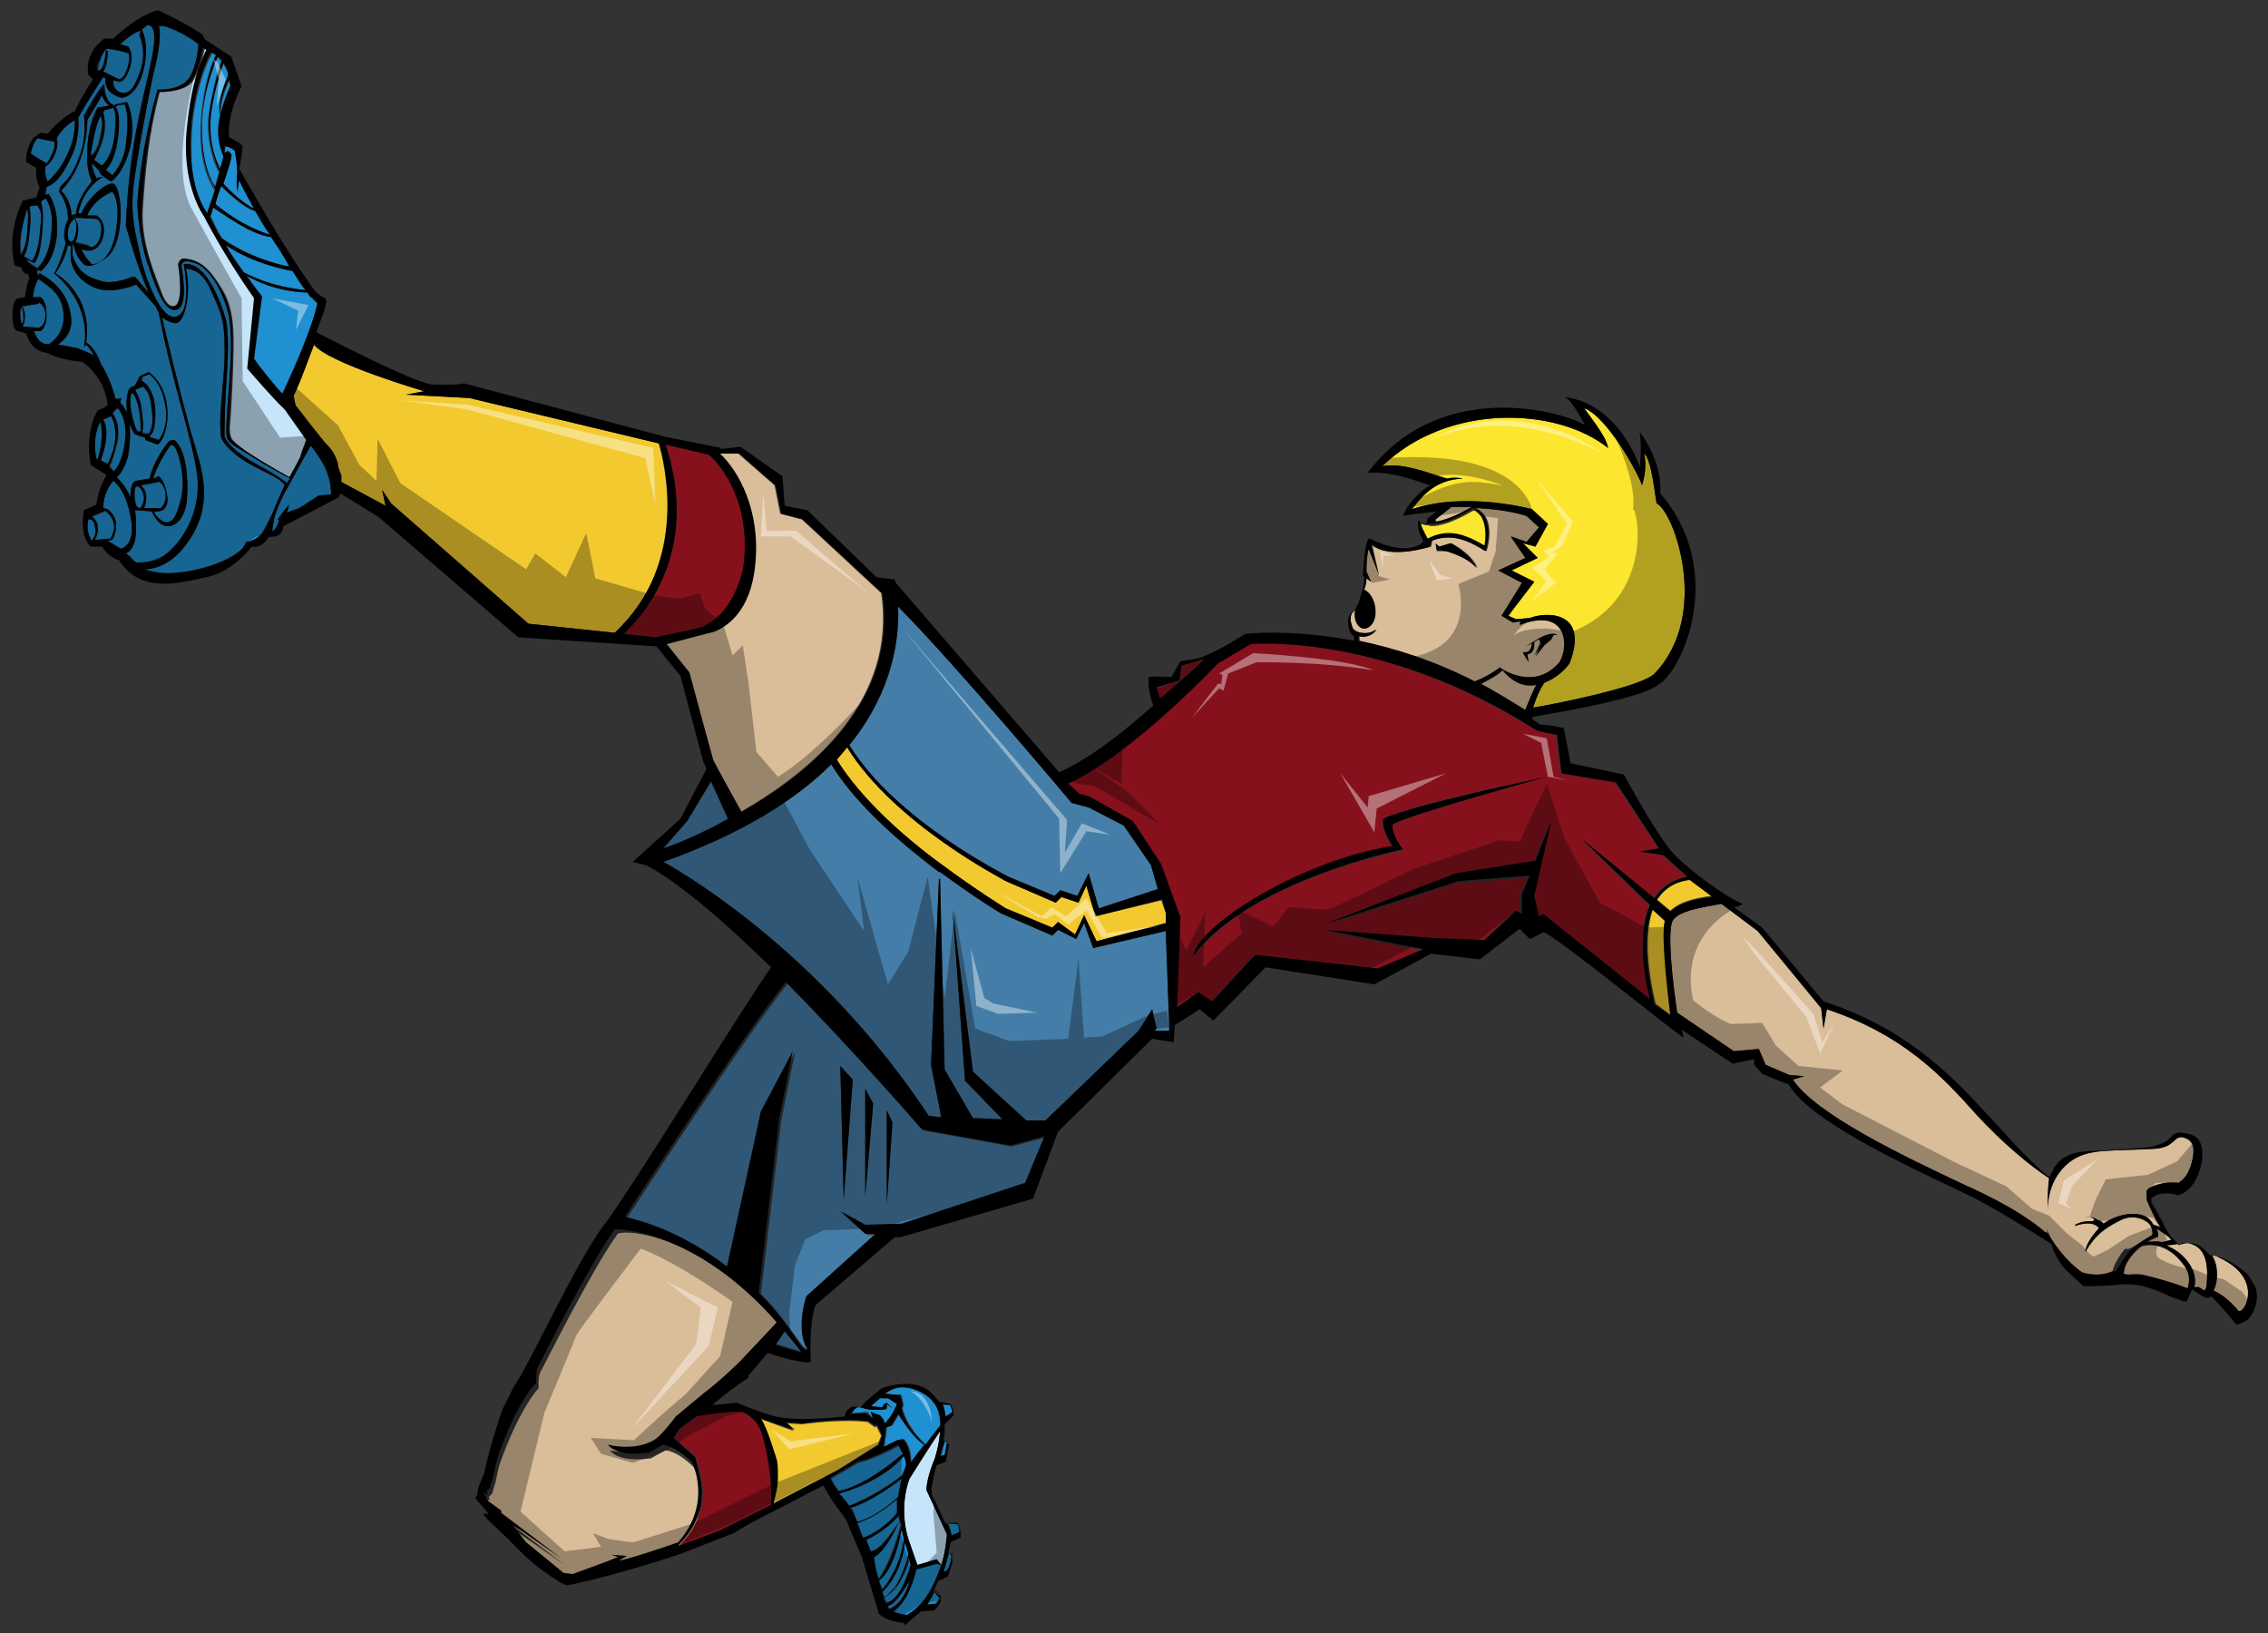
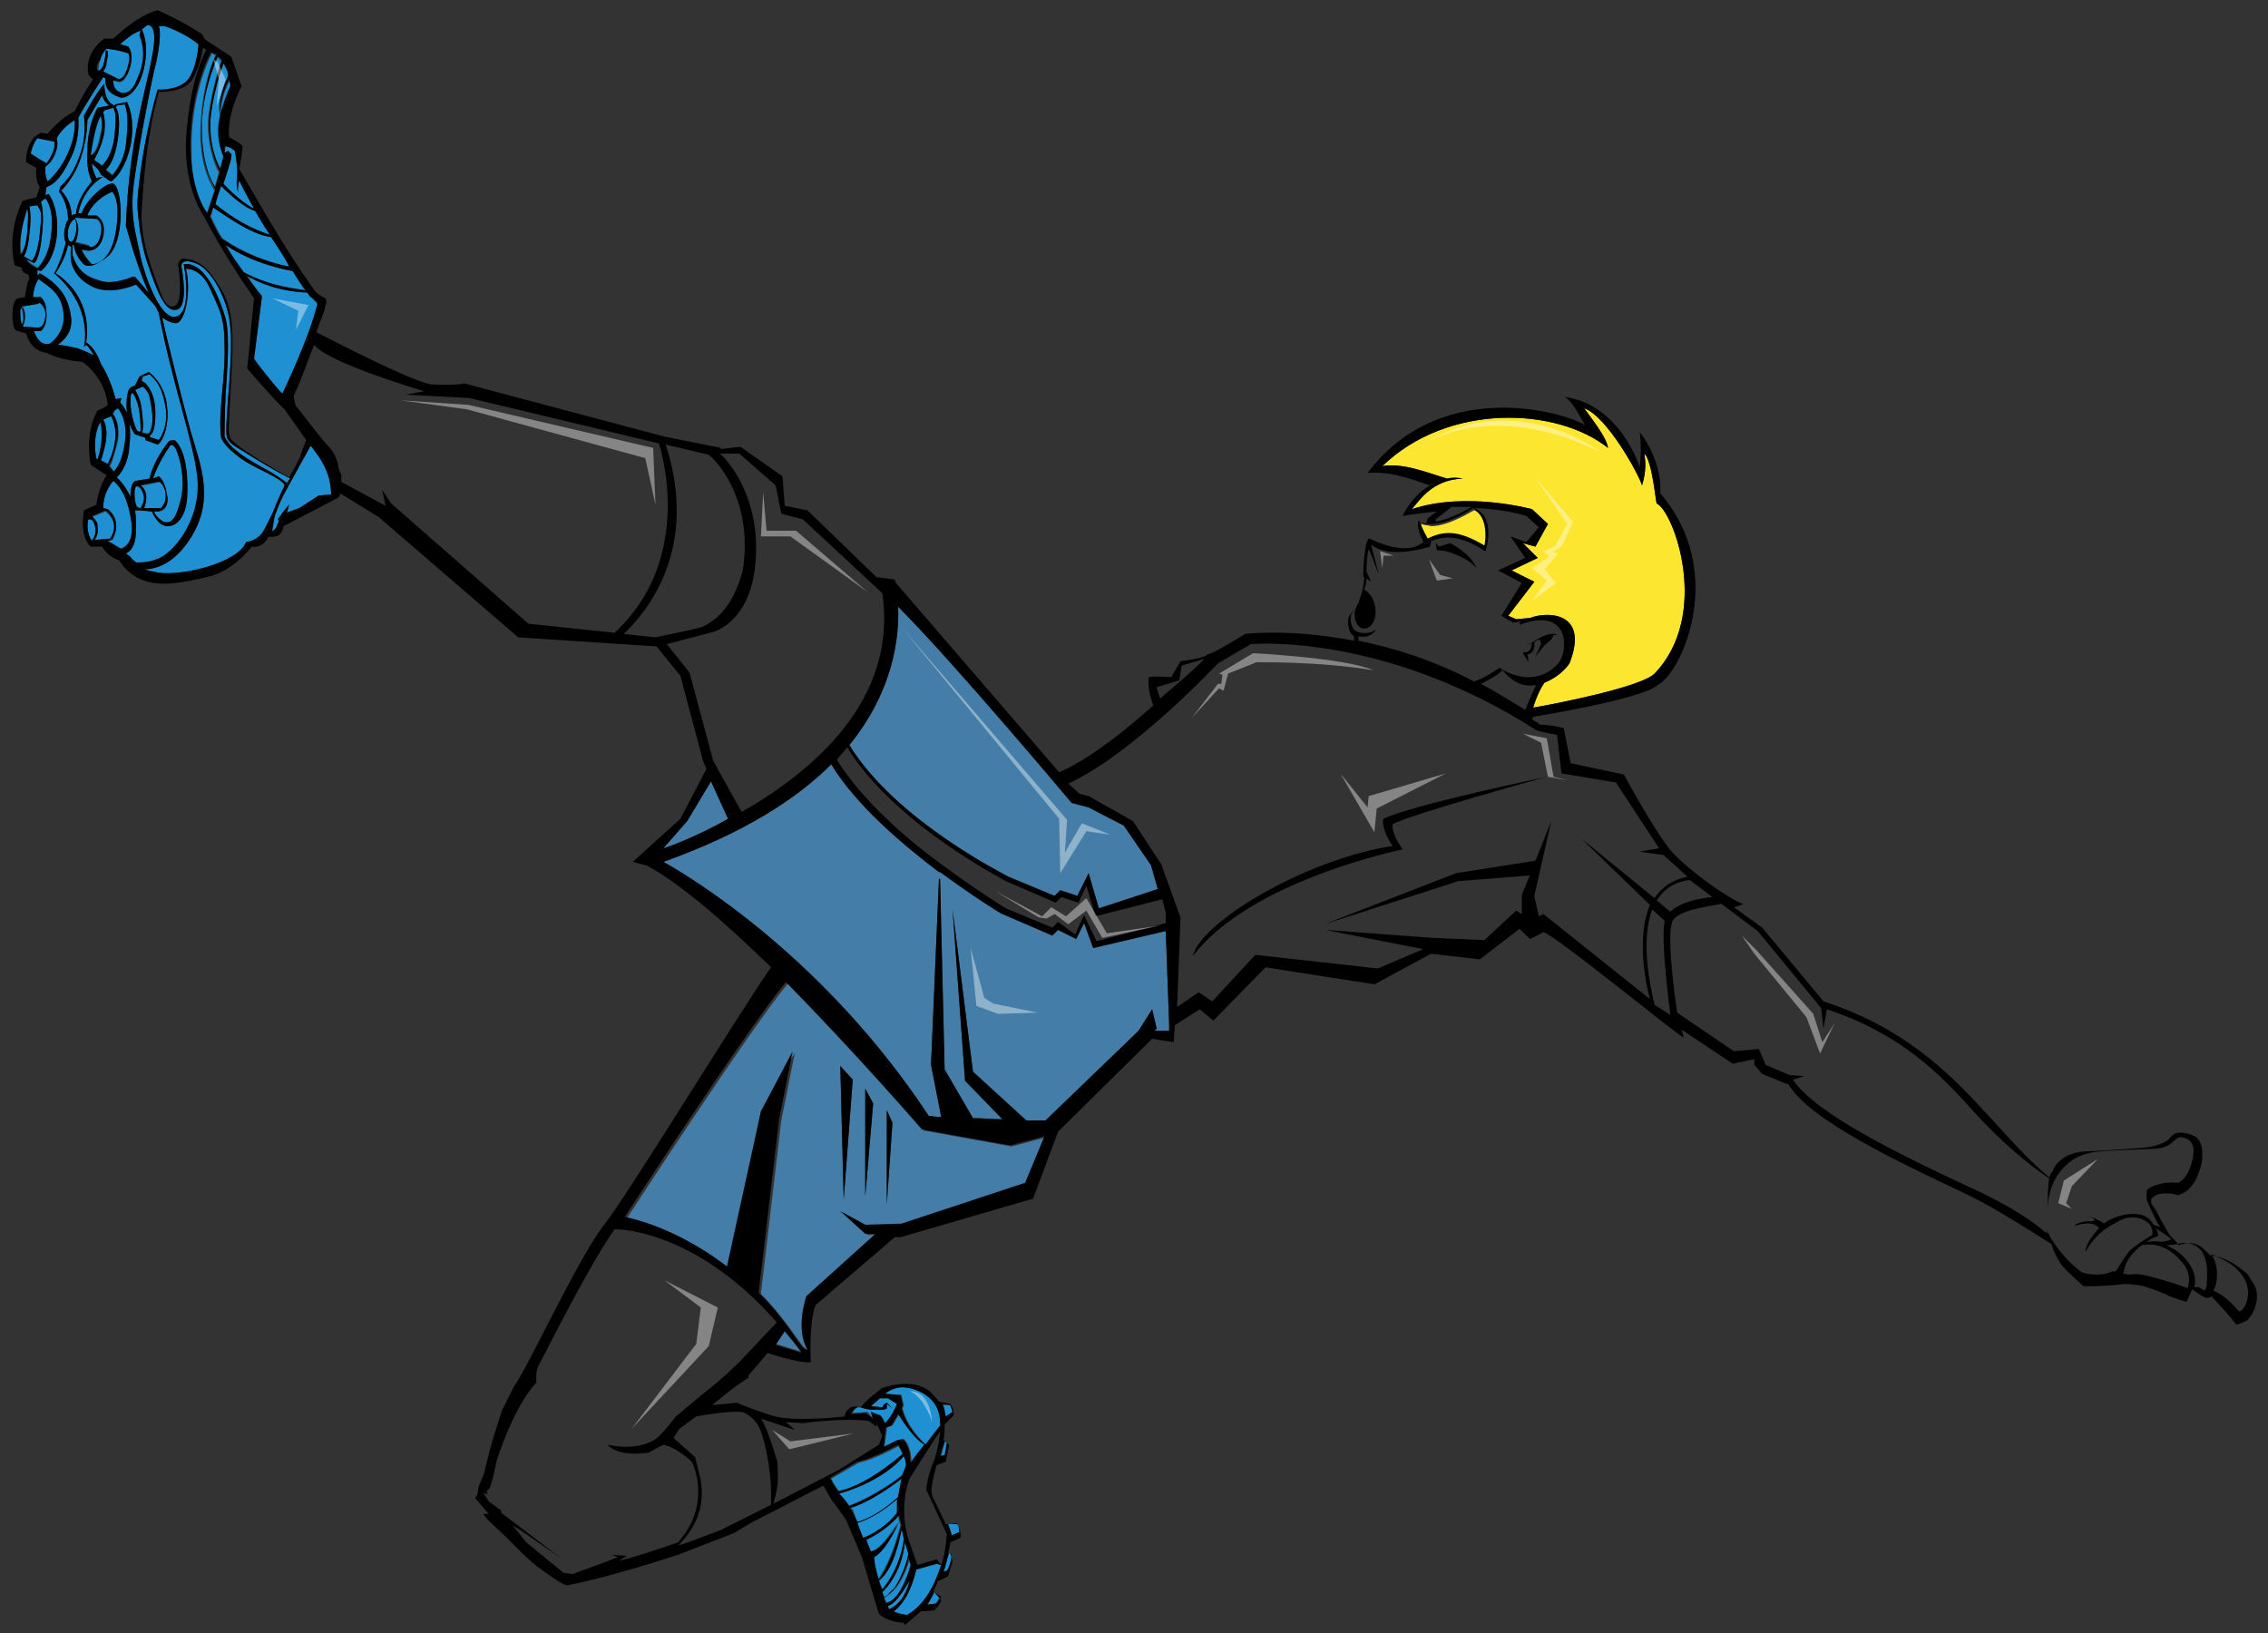
<svg xmlns="http://www.w3.org/2000/svg" version="1.1" id="layer_1" x="0px" y="0px" width="200px" height="144px" viewBox="0 0 200 144" enable-background="new 0 0 200 144" xml:space="preserve">
  <rect x="0" y="0" width="200" height="144" fill="#333333" stroke="none" />
  <path id="color7" fill="#FDE62F" d="M125.9,47.5c-0.3-0.3-0.5-0.9-0.6-1.3c0.3,0.1,0.6,0.1,0.9,0.2c1.6,0,3.7-1.4,3.8-1.4  c0.3,0.1,0.7,0.5,0.8,0.9c0.4,0.8,0.2,1.9,0.2,2.4c-1-0.7-2.1-1.2-3.1-1.1C126.9,47,126.3,47.3,125.9,47.5z M135.1,44.9l1.4,1.3  l-1.1,2l-1.1-0.3l1.3,1.3l-2.3,1.1l2,1l-2.3,3l0.7,0.3l1.2-0.1c1.5-0.6,5.3-0.6,3.5,4c-0.4,0.6-1.2,1.3-2.2,1.7  c-0.3,0.4-0.7,1.2-1,2.2c1.8-0.3,9.5-1.8,10.7-3c5-5.2,1.7-14.3,0.2-15c-0.1-0.1-0.4-3.8-1.1-4.4c0.1,0.6,0.2,1.5-0.2,2.8  c-0.3-1-3.1-6.1-5.1-6.8c1.1,1.5,2,2.7,2.1,3.5c-4.5-3.6-14.1-4-19.9,1.6c1.9-0.3,4,0.6,5.7,1.1c0.4-0.1,0.9-0.1,1.4,0  c-2.7,0.1-3.8,1.9-4.5,2.7C129.3,43.3,135.1,44.9,135.1,44.9z" />
-   <path id="color6" fill="#C6E5FA" d="M27.1,38.8L27.1,38.8c-0.2,0.5-0.5,1.3-0.5,1.4c0,0.1-0.6,1.2-1,1.9c-0.7-0.4-4.8-2.6-5.2-3.5  c0,0-0.2-0.4-0.1-1.3c0.1-0.9,0.3-5.2,0.3-6.5c0-1.3,0.1-3.5-1-5.3c-1.1-1.8-1.9-2.6-3.4-2.7c0,0-0.4,0-0.4,0.5c0,0,0.7,3.5-0.4,3.7  c0,0-0.6,0.2-1.1-1.1c-0.5-1.4-1.9-4.4-1.7-7.5c0.2-3,0.5-6.6,1.5-10.3c0,0,1.9,0.1,2.8-0.8c0.6-0.7,1-2.4,1.2-3.1l0.3,0.2l0,0  c-0.4,0.7-1.3,2.8-1.7,6.7c-0.6,5.2,1.5,8,1.5,8s1.5,3.3,4.4,7.2l-0.6,6.2c0,0,2.4,2.8,3.3,3.6L27.1,38.8z M81.7,131.4  c0-1.1,0.7-2.7,0.7-2.7s0.4-1.1,0.5-2.5c-0.7,1-2.7,4.2-2.7,4.2c-0.8,2.2-0.4,4.4-0.1,5.3c0.3,0.9,0.8,2.3,0.8,2.3l1.7-0.5L83,138  c0.4-1.1,0.5-2.7,0.5-2.7L81.7,131.4z" />
-   <path id="color5" fill="#DABD99" d="M68.5,116.6l-3,3.9c0,0-1.7,1.7-3.3,2.9l-2.4,2c0,0-1.2,1.5-1.8,2c0,0-1.5,1-4.2,0.5  c0,0,0.6,1.1,3.6,0.7l0.9-0.5l0.4-0.2c0,0,1,0,2.5,1.5c0,0,1.9,3.5-1.2,7.1c-1.1,0.4-4.7,1.6-5.2,1.6l0.7-0.4l-1.4-0.1l0.6,0.2  l-1,0.4l-3,1.1l-0.8-0.1l-3.3-2.7l-1.2-1.5l0.8,0.5l3.6,2.5l-5.4-4.1l0-0.2l-1.1-0.8l-0.5-0.8l0.4,0.2l-0.1-0.3l0.3-0.3l0.3-1  l0.3-1.4c0,0,1.5-4.6,3.5-6.9c0,0-0.1-1,0.2-1.5c0.3-0.5,4.4-8.8,6.7-12C54.2,108.4,61.1,108.1,68.5,116.6z M132.5,59.1  c-0.4,0.4-1.1,0.8-1.9,1.2c1.3,0.7,2.6,1.5,3.9,2.3c0.4-1,0.8-1.9,1-2.3C134.5,60.5,133.4,60.2,132.5,59.1z M129.8,44.7  c-0.6,0-1.2,0-1.8,0l-1.4,1.1l0,0.2C127.8,45.9,129.4,45,129.8,44.7z M195,110.6c0.4,0.6,0.5,1.2,0.5,1.8c0,0.6-0.1,1-0.3,1.4  c0.4,0.2,1.2,0.6,2.2,1.8c0,0,0.2,0.1,0.4-0.2C198.1,115.2,199.5,112.3,195,110.6z M190.3,109.1c0,0-0.4,0.1-1,0.5  c0.3,0,0.8-0.1,1.3,0c0.2,0,0.6-0.1,0.9-0.2c-0.3-0.5-1-0.9-1.3-1.1C190.4,108.9,190.3,109.1,190.3,109.1z M65.3,71.6  c6.3-3.6,13.8-9.9,12.4-19.3l-7-6.5l-1.9-0.5l-0.5-2.5l-3.2-2.8l-1.7,0c1.6,1.5,3.6,5,3.1,9.8c-0.4,4.2-2.6,5.5-3.6,5.9  c0,0-3.1,0.8-4.2,1.1l2,2.5l2.2,7.7L65.3,71.6z M192.4,109.6c0,0-0.6,0.2-1.4,0.2c0.1,0,0.2,0.1,0.4,0.2c1.1,0.5,2.5,2,2.1,3.5  l0.4,0l0.5,0.3c0,0,0.2-0.2,0.2-0.6C194.6,112.7,195.1,109.5,192.4,109.6z M189.8,108.9c0,0,0.1-0.4-0.2-0.9c-0.3-0.4-1.4-1-2.6-0.4  c-1.2,0.6-2.2,1.2-3.1,2.8c0,0-0.1-0.7,1.2-2.1c-0.6-0.8-2.1-0.2-2.1-0.2l0-0.1c0.7-0.4,1.5-0.3,1.5-0.3l0.2-0.1  c-0.1-0.4-1.1-0.3-1.1-0.3c1-0.1,1.4,0.3,1.4,0.3c0.2,0,0.4,0.2,0.5,0.3c1.4-1,3.5-1.2,4.2-0.2c0.1,0.1,0.1,0.2,0.2,0.3l0.6,0.2  c-0.4-0.5-1.2-2.4-1.2-2.4s0-0.6,0-0.8c0.1-0.2,0.4-0.4,1.2-0.6c0.7-0.2,1.6-0.1,1.6-0.1c0.9-0.5,1.2-1.7,1.3-2.4  c0.1-0.7,0-1.4-0.9-1.6c-0.8-0.2-0.7,0.9-2.5,1c-1.7,0.1-3.3,0.1-4.5,0.2c-1.2,0.1-2.7,0.3-3.9,1.9c-1.2,1.6-1,3.5-1,3.5  s-0.1-1.5,0.1-3c-1.7-1.1-4.2-3.2-6.4-5.6c-3.2-3.6-6.6-7.1-13.2-9.3l-0.3,1.7l-0.2-1.8l-5.6-6.8l-3.2-2.4c-1.6,0.3-3.8,0.6-4.3,1.5  c-0.5,1,0,5.4,0.4,8.1l5,3.4l2.2-0.2l0.6,1.4l2.1,0.9l1.3,0.1l-1,0.3c2,3,9.4,6.6,15.4,9.4c4,1.8,6,3.3,6.9,4.1c0,0,0-0.1,0-0.1  c0.1,0.1,0.2,0.2,0.2,0.2c0-0.1-0.1-0.3-0.1-0.4c0,0,0.1,0.3,0.3,0.7c0,0,0,0,0,0c0,0,0,0,0,0c0.5,0.8,1.4,2.1,2.8,3.1  c0,0,1.4,0.5,2.7-0.1c0,0,0.1-0.8,1.1-2C187.8,110.3,188.4,109.7,189.8,108.9z M119.3,55.4c-0.5-1.2,0.1-1.5,0.1-1.5s0.1,0,0.1-0.1  c-0.1,0.9,0.3,1.8,1,1.6c1.1-0.4,1-2.9-0.2-3.4c0.1-0.3,0.2-0.6,0.2-1l0.4,0.3l-0.4-0.9c0,0-0.1-1.3,0.2-2l0.9,2.3L121,48  c0,0,0,0,0,0c1.5,1.4,5.2,0.2,5.2,0.2l0.1-0.4v-0.1c0.3-0.2,0.9-0.3,1.5-0.3c1,0,2.1,0.4,3.1,1.1l0.2,0.1c0,0,1-3-1-3.8  c2.9,0.1,4.6,0.7,4.6,0.7l1.1,1l-1.1,1.3l-1.4-0.5l1.3,1.9l-2.4,1.1l2.1,1.1l-1.8,2.9l1,0.6l0.7-0.1c-0.1,0.1-0.1,0.2-0.1,0.3  c4.1-1.6,4.4,1.9,3.5,3.3c-1.8,2.1-4.1,1.2-5.1,0.6c0,0,0,0,0,0c0,0,0,0,0,0c-0.1-0.1-0.3-0.2-0.3-0.2c0,0,0,0,0.1,0.1  c-0.7,0.5-1.5,0.9-2.2,1.2c-3.7-1.9-7.2-2.9-10.2-3.6l0-0.4c0.7,0.2,1.4-0.3,1.5-0.6C120.8,56,119.6,55.9,119.3,55.4z M134.3,57.5  l0.5,0.8l-0.2-0.7c0.7-0.1,0.6-0.9,0.6-1.1c0.2-0.1,0.3-0.2,0.5-0.2l0.1,0.4l-0.5,1.1l0.8-1l0.6-0.5L137,56c0.1,0,0.2,0,0.3,0  c0,0-0.5-0.6-2.7,1c0,0,0.2-0.1,0.5-0.3c-0.1,1-0.7,0.8-0.7,0.8L134.3,57.5z M126.6,48l0.1,0.6l0.9,0c0,0,1.9,0.5,2.7,1.5  c-0.5-1.3-2.3-2.2-2.3-2.2l-1,0.3L126.6,48z M188.9,109.9c-0.2,0.1-0.4,0.3-0.6,0.5c-1,1-1,1.8-1,1.8s0,0.1-0.1,0.2l0.5,0.1  c0,0,0.6-0.1,1.2,0c0.6,0.1,2.8,0.7,4,1.2c0,0,0.5-1.2-0.4-2.2C191.8,110.5,190.5,109.5,188.9,109.9z" />
-   <path id="color4" fill="#86111D" d="M104.3,58.9l-0.3,1l0.3-1.3l2-0.6c-0.9,0.9-3.2,2.8-3.9,3.5c0.8-0.7,1.6-1.5,2.5-2.3L104.3,58.9  z M104.8,59.3l-0.5-0.3l-0.3,1l-2,0.7c0,0,0.1,0.4,0.3,1C103.1,60.9,103.9,60.1,104.8,59.3z M145.5,88.1l-9.6-7.3l-0.4,0.2l-0.4-1.8  l1.5-6.6l-1.4,3.5l-7,1.1l-11.6,4.5l11.8-3.8l6.3-0.5L134,79l0,1.7l-0.5-0.3l-2.8,2.6l-4.6-0.2l-9.4-0.7l8.6,1.7l-4,1.7l-10.8-1.2  l-3.8,4.1l-1.2-0.8l-1.9,1.3l0.3-7.9l-1.7-4.7l-2.5-3.8l-3.9-2.2L95.1,70l-1-0.9c5.7-2.6,13.2-10.6,13.2-10.6l2.9-1.7  c0,0,11.5-1.1,25.2,7.6c0.6,0.2,1.8,0.4,1.8,0.4l0.4,3.4l4.8,0.8l3.8,5.8l-1.7,0.3l2.1,0.3c0,0,1,1,2.1,1.9  c-1.4,0.3-2.3,0.9-2.9,1.9l-6.5-5.3l6.1,5.9C144.3,82.6,145.1,86.7,145.5,88.1z M136.4,68.5c0,0-12,2.4-14.4,3.7  c-0.3,0.5,0.3,1.7,0.8,2.5c-7.9,1.2-17,6.8-17.6,9.7c5.1-6.8,18.5-9.4,18.5-9.4s-1-1.3-0.9-2.2C123.6,72,136.4,68.5,136.4,68.5z   M65.3,124.5c-1.1-0.2-3.8,0.4-3.8,0.4l-1.5,1.1l-0.5,0.8l1.9,1.7l0.4,1.6c0.9,3.8-1.7,5.9-1.9,6.2c0.2-0.1,0.3-0.1,0.3-0.1  c1.2-0.4,3.5-1.3,3.5-1.3l4.4-2.2c0-0.2,0-0.5,0-0.7c0-0.1,0-0.1,0-0.2c0-2.5-0.7-5.5-1.2-6.2C65.9,124.5,65.3,124.5,65.3,124.5z   M62.1,55.2c-0.2,0.2-4.4,1-4.4,1L55,55.9c1.7-1.6,6.8-7.2,3.7-16.7l3.8,0.9c1.1,1,4,4.4,3,10.2C65.2,51.3,64.6,54.1,62.1,55.2z" />
-   <path id="color3" fill="#F2CA30" d="M77.7,126.6l-0.3,0.8l-3.5,2.2l-5.6,2.9l-0.2,0.1c0.2-0.7,0.3-1.5,0.4-2.3c0-0.5,0-1.1-0.1-1.6  c0-0.2-0.1-0.4-0.2-0.6c-0.9-2.6-1.2-3-1.2-3l3,1.1l-0.8-0.7l1.5,0.1c0,0,3.4-0.5,5.8-0.2l0.7,0.5l0-0.3L77.7,126.6z M58.1,39.1  l-16.7-4l-5.6-0.3l1.6-0.3c0,0-8.5-2.5-9.7-4.1c-0.5,1.2-1,2.8-1.8,4.5c0,0,0.1,0.7,0.2,0.9c0.2,0.2,2.2,2.9,2.9,3.6  c0.3,0.3,0.6,0.8,0.8,1.5c0,0.1,0,0.1,0,0.2c0.1,0.3,0.2,0.6,0.3,0.8c0,0,0,0.1,0,0.1c0,0.1,0,0.3,0,0.5l3.9,2.1l-0.3-1.4l0.8,1.2  L46.6,55l7.6,0.8C60.9,49.6,58.5,40.6,58.1,39.1L58.1,39.1z M146.9,81.1l-1.1-1c-0.6,1.6-0.8,4.2,0.2,8.4l1.3,1  C147.3,89.5,146.5,82.8,146.9,81.1z M151,79c-0.5-0.3-1.3-0.9-2-1.5c-0.9,0.1-2.1,0.5-2.9,1.8l1.2,1C148.2,79.4,150,79.1,151,79z   M102.4,79.4l-5.8,1.4l-0.8-2.7l-0.7,1.5l-1.5-0.5l-0.5,0.5l-4.4-1.9c-0.1-0.1-9.8-5-14-11.8c-0.3,0.4-0.6,0.7-0.9,1.1  c2.1,3.4,5.9,6.8,9.2,9.2l0-0.2l0,0.2c3.1,2.3,5.7,3.9,5.7,3.9l4.1,1.7l0.5-0.5l1.5,1.1l0.8-1.7l1.1,2.3l6.1-1.6l0-0.9L102.4,79.4z" />
  <path id="color2" fill="#447EA8" d="M82.9,76.2l0-0.2L82.9,76.2C82.9,76.2,82.9,76.2,82.9,76.2z M88.9,77.3L93,79l0.5-0.5L95,79l1-2  l0.9,3.1l5.2-1.7l-0.6-2.1l-2.4-3.5L96,71.2l-1.5-0.4c0,0-10.4-12.4-15.3-17.3c0.1,2.7-0.4,7.4-4.3,12.2  C79,72.4,88.8,77.2,88.9,77.3z M89.2,101.1l3-0.8l-1.6,4.1l-10.9,3.6l-3.2,0.1l-2.2-1.2l2.2,2h0.9l-6.1,5.5c0,0-1,2.9,0.1,4.7  c0,0-0.1,0.1-0.6-0.4c-0.4-0.5-1.9-2.8-3.6-4.5c0,0-0.1-0.1-0.1-0.1l1.8-15.3l1.2-6L67.1,98l-2.8,13.8c-2.2-1.7-5.4-3.6-9-4.4  c0,0,10.8-16.6,14.2-20.7c6.3,6.3,12,13,12,13L89.2,101.1z M75.2,95.2L74.1,94l0.3,11.7L75.2,95.2z M77,97.3L76.3,96v9.5L77,97.3z   M78.7,99l-0.5-1.1v8.3L78.7,99z M103.1,90.9l0-0.4l0,0l0-0.2l-0.3-8.2l-6.4,1.5l-0.8-2.2l-0.7,1.4L93.3,82l-0.5,0.5l-4.4-1.9  c-0.1,0-2.5-1.5-5.5-3.7c0,0,0,0-0.1,0c-3.3-2.5-7.3-5.9-9.5-9.5c-3.1,3.1-7.8,6.1-14.8,8.6c2.7,1.5,14.3,8.6,23.4,22.4  c0.2,0,0.6,0.1,1.1,0.1l-0.9-4.6l0.7-16.4c0,0,0.1,0,0.1,0l0.4,16.8l2.5,4.3c0.9,0,1.8,0.1,2.6,0.1l-3.3-3.4l-1.1-15.1l1.8,14.3  l4.7,4.3c1,0,1.7,0,1.7,0l8.2-7.9l1.2-1.9l0.4,1.7l-0.2,0.2L103.1,90.9z M68.4,118.5l2.3,0.7c-0.5-0.7-1-1.3-1.5-1.9L68.4,118.5z   M64.2,72.2l-1.5-3.3l-2.1,3.5l-2.2,2.5l0,0c0,0,1.7-0.5,4.8-2.1C63.6,72.5,63.9,72.4,64.2,72.2z" />
  <path id="color1" fill="#1F90D1" d="M10.4,12.2c0.3-2.3-0.2-2.7-0.2-2.7l0.1-0.2L11,9.2c0.3,0.8,0.3,1.8,0.1,3.5  c-0.2,1.7-1.2,2.7-1.2,2.7l-0.6-0.5C9.2,14.9,10,14.4,10.4,12.2z M8.3,31.4c-0.1-0.2-0.3-0.6-0.7-1l-0.2,0.2c0,0,0.9-3.4-2.5-6.4  c0,0,0,0,0,0l0,0c-0.1-0.1-0.3-0.2-0.4-0.3c0,0,0.1,0.1,0.3,0.2c0.6-1.2,0.9-2.3,1-2.7c-0.1-0.2-0.2-0.6-0.1-1.2  c0.1-0.3,0.1-0.6,0.3-0.8c0-1.6-0.8-2.5-0.8-2.5l0.1-0.4c0.4-0.5,1-0.8,1.7-2.7c0.7-1.8,0.4-3.6,0.4-3.6c1.3-2.4,1.8-2.8,1.8-2.8  c0,1.7,0.9,1.9,0.9,1.9l0.1-0.1l1-0.2c0,0,0.8,1.4,0.3,3.9c-0.6,2.5-1.7,3.1-1.7,3.1l-0.2-0.1l-0.7-0.5L8.7,15l-0.6-0.6  c0,0.2,0.1,0.7,0.4,1.3c0,0,0.4-0.1,0.6-0.1c0,0-1.7,0.8-2.2,3.2c0.1,0,0.2,0,0.3,0c0.4-1.2,2.2-2.8,2.8-2.6  c0.8,0.3,1.1,5.2-0.6,6.5c-1.7,1.3-2.1,0.5-2.1,0.5c-0.6-0.6-0.7-1.2-0.8-1.6l-0.1,0c0,0.4,0,0.9,0,0.9c0.5,1.6,1.5,2,2.6,2.3  c1.1,0.3,2.7-0.4,2.7-0.4l0.2,0l1.2,1.4c-1.1-2.5-2-5.9-2-5.9c0.3-7.9,1.9-12.3,2.4-15.4c0.3-1.9-0.1-2.3-0.5-2.3l-0.5,0.4  c0,0,0.7,1.2,0.2,3.4c-0.5,2.2-1.6,2.7-2.1,2.6c-0.5-0.2-1.4-0.5-1.3-1.7L9.1,6.8c0,0-1.7,2.6-2.2,3.6c0,0,0.2,1.7-0.6,3.4  c-0.8,1.7-1.4,2.4-2.2,2.7L4,17.2l0.3-0.1c0.3,0.5,0.9,1.5,0.7,3.8c-0.3,2.3-1.4,3-1.4,3l-0.3-0.1l0,0.5l0.2-0.2  c0,0,1.9,0.9,2.5,2.7c0.6,1.8,0.1,2.5-0.1,2.8c-0.1,0.2-0.5,0.6-0.8,0.8l0.1,0c0,0,0.7,0.1,1.6,0.3C7.4,30.9,8,31.2,8,31.2  S8.2,31.3,8.3,31.4z M14.3,45L14,45.1l-0.4,0c0.1,0.5,0.8,0.9,0.8,0.9c0.8,0.3,1.2-0.5,1.6-2.2c0.3-1.7-0.1-3.2-0.4-4  c-0.3-0.8-0.6-0.5-0.6-0.5c-1.1,1.6-1.4,2.6-1.5,2.9L14,42c0,0,0.5,0.3,0.7,1.5C15,44.7,14.3,45,14.3,45z M9.3,9.7  c0,0-0.1,0-0.2,0.2c0.1,0.3,0.2,0.9,0.1,1.8c-0.2,1.2-0.9,2.4-0.9,2.4L9,14.6c0.3-0.3,0.9-1,1.1-2.6c0.2-2.2,0.1-2.1,0-2.5L9.3,9.7z   M3.4,28.9c0.3-0.1,0.5-0.2,0.6-1c0.1-0.8-0.5-1.2-0.5-1.2l-0.2,0.1l-1.2,0.2c0,0-0.1,0-0.2,0c0.1,0.1,0.3,0.3,0.3,0.9  c0,0.4-0.1,0.7-0.2,0.9L3.4,28.9z M1.9,22.5c0.2-0.2,0.4-0.8,0.5-2c0.1-1.4,0.1-1.8,0-2.1C2.2,19.1,1.6,20.8,1.9,22.5L1.9,22.5z   M2.1,22.6L2.8,23c0.1-0.1,0.5-0.5,0.7-2.3c0.2-2,0.2-1.9-0.2-2.6l-0.7,0.1c0,0,0.2,0.9,0,2.3C2.5,21.7,2.3,22.3,2.1,22.6z M3,23.2  l-0.6-0.3c0,0-0.1,0.1,0.9,0.7c0.3-0.3,1-1.1,1.2-2.9c0.3-2.1-0.3-3.1-0.5-3.3l-0.4,0.3c0.1,0.3,0.3,1.1,0.1,2.9  C3.5,23,3,23.2,3,23.2z M1.8,27.1c-0.1,0.1-0.1,0.3-0.1,0.5c0,0.7,0.1,1,0.2,1c0.1-0.1,0.2-0.4,0.1-0.8C2,27.4,1.9,27.2,1.8,27.1z   M8.8,10.2c-0.3,0.5-0.6,1.5-0.9,3.5c0,0,0.6,0,0.9-1.7C9.1,11,9,10.5,8.8,10.2z M5.6,27.6c-0.2-1.8-1.3-2.3-2.2-3  c0,0-0.4,0.5-0.5,1.6l0.7,0c0.4,0.4,0.5,0.8,0.5,1.7c0,0.9-0.5,1.3-0.5,1.3l-0.6,0c0,0,0.4,1.4,1.4,1.1C4.4,30.3,5.8,29.4,5.6,27.6z   M9,8.4l-1.3,2.2c0,0.7-0.1,1.9-0.6,3.4c-0.6,1.8-1.7,2.8-1.7,2.8c0.8,0.9,0.9,1.7,0.9,2.2c0.1,0,0.1-0.1,0.2-0.1c0,0,0.1,0,0.2,0  c0-0.5,0.3-1.6,1.4-2.9c0,0-0.5-1-0.4-2.3c0-0.8,0-2.5,0.9-4.2l1-0.2C9.3,9.1,9.1,8.7,9,8.4z M9.7,41.1l0.4,0.5c0.3-0.3,0.8-1,1-2.6  c0.3-2-0.6-3-0.6-3s-0.4,0.1-0.5,0.5c0.2,0.3,0.6,1.2,0.4,2.4C10.1,40,9.9,40.8,9.7,41.1z M8.4,46.5c-0.1-0.7-0.3-0.8-0.6-0.8  c-0.1,0.3-0.2,1.1,0.2,1.9c0,0,0,0,0.1,0C8.2,47.5,8.5,47.1,8.4,46.5z M17.4,42c-0.3-3-2.2-8.2-3.4-14.5c-0.1-0.2-0.2-0.4-0.3-0.6  l-1.7-1.9c0,0-2,0.9-3.6,0.3c-1.4-0.6-1.9-1.5-2.1-2.2c-0.1-0.5-0.1-1.1,0-1.4L6,21.6c-0.2,1.1-0.9,2.2-1.1,2.5  c1,0.6,3.2,2.5,2.7,6.1c0,0,0.8,0.4,1.3,1.9c0.4,0.6,0.9,1.6,1.3,3.1l0.5-0.1l-0.1,0.4c0.2,0.2,0.4,0.5,0.6,0.9  c-0.1-1,0-1.5,0.1-1.9c0.1-0.4,0.6-0.5,0.6-0.5l0.4-0.8l0.8-0.4c0,0,1.3,0.8,1.6,2.8c0.3,2-0.4,3.4-0.8,3.6l-1.1-0.4l0-0.2l-0.9-0.3  c0,0-0.3-0.4-0.5-1c0.1,0.6,0.1,1.3,0,2.1c-0.1,1.8-1.1,2.7-1.1,2.7s0.7,0.6,1.2,1.7c0-1.1,0.3-1.4,0.5-1.4l1.2-0.2  c0.3-1.6,1.7-3.3,1.7-3.3c0.2-0.1,0.5-0.1,0.5-0.1c1.1,1,1.2,3.6,1.1,5.1c-0.1,1.5-0.8,2.5-1.7,2.5c-0.8,0-1.3-1-1.4-1.3L12.2,45  l-0.3,0c0,0,0,0,0,0c0.1,0.5,0.1,1,0.1,1.6c0,0,0.1,1.8-0.9,2.2l0.4,0.3c0,0,0.1,0.2,0.5,0.5c0.6,0.1,1.8,0,2.9-0.8  C16.2,47.6,17.8,45.1,17.4,42z M11.6,46.1c-0.3-2.1-0.9-3.1-1.6-3.7c0,0-0.9,0.9-0.9,2.4l0.4,0.1c1.4,1.1,0.4,2.7,0.4,2.7l-0.4,0.1  c0,0,0.5,0.4,0.9,0.6l0.1,0.1C10.9,48.3,11.8,48,11.6,46.1z M9.3,45.1l-1.2,0.5c0.1,0.1,0.3,0.3,0.4,0.5c0.1,0.1,0.1,0.2,0.1,0.4  c0.1,0.5-0.1,1-0.3,1.2c0.4-0.1,1-0.1,1.3-0.1l0.1,0C10.6,46.3,9.6,45.3,9.3,45.1z M9.5,40.9c0,0,1.3-2.3,0.3-4.2L9.1,37  c0.7,1.2-0.1,3.2-0.2,3.6L9.5,40.9z M8,21.8c0,0,0.7,0,0.9-1.2c0.2-1.1-0.4-1.3-0.4-1.3l-1.9-0.1c0,0,0,0,0,0  c0.1,0.2,0.3,0.5,0.3,1.1c-0.1,1-0.3,1-0.3,1l1.2,0.3L8,21.8z M6.2,21.3c0,0,0.3,0.2,0.5-0.8c0.1-0.7,0-1-0.1-1.2  c-0.2,0.1-0.5,0.4-0.6,1C5.9,21.2,6.2,21.3,6.2,21.3z M7.9,22.1l-0.2,0l-0.5-0.1c0.2,0.6,0.9,1.3,0.9,1.3s1.6,0.1,2.1-2.8  c0.5-2.9-0.3-3.6-0.3-3.6c-1.6,0.7-2.1,1.8-2.2,2.1c0.4,0,0.8,0,0.8,0s0.9,0.6,0.6,1.9C8.8,22.1,7.9,22.1,7.9,22.1z M8.8,37.2  c0,0-0.7,1.2-0.3,3.2l0.1,0.1C9.1,39.1,9,37.8,8.8,37.2L8.8,37.2z M4.6,13.5c0.3-0.6,0.2-1.1,0.2-1.1l-1.5-0.3c0,0-0.4,0.4-0.6,1.4  c0,0,0.5,0.4,1.4,0.9C4.1,14.4,4.3,14.2,4.6,13.5z M18.6,19.1c0.3,0.6,0.6,1.3,1,1.9c2.4,1.7,5.2,2.4,6,2.5  c-0.5-0.8-1.1-1.7-1.7-2.6c-1.8-0.2-4.3-2.1-5.1-2.6C18.7,18.8,18.6,19.1,18.6,19.1z M23.1,26.2c-0.4,3.1-0.7,5.5-0.7,5.5  c0.2,0.4,2,2.6,2.4,3c0,0,0.1,0.1,0.1,0.1s2.5-5.2,3.1-8l-0.5-0.5c0,0-0.1-0.2-0.3-0.5c-2.7-0.1-4.5-1-5.4-1.5  C22.5,25.4,23.1,26.2,23.1,26.2z M21.4,24c2.4,1.3,4.9,1.5,5.5,1.6c-0.3-0.4-0.7-1-1.1-1.7c-3.2-0.6-5.2-1.8-5.9-2.3  C20.4,22.5,20.9,23.3,21.4,24z M4.8,13.7c-0.3,0.7-0.8,1-0.8,1S3.9,15.4,4.2,16c0,0,1-0.8,1.7-2.3c0.7-1.5,0.7-2.3,0.7-3.1  c-0.4,0.2-1.2,0.8-1.6,1.6C5.1,12.6,5.1,13,4.8,13.7z M18.2,18.9l0.7-2.1c-0.6-1-1.4-2.8-1.2-6.1c0.2-3.2,1-5.3,1.3-5.8l-0.3-0.2  c-0.7,1.3-1.9,4.6-1.8,8.5C16.8,16.6,17.8,18.4,18.2,18.9z M13.6,6.2c-0.5,2.2-1.4,7-1.8,10c-0.4,3,0.3,4.8,0.6,6.5  c0.4,1.7,1.8,5.7,3.2,5.2c1.4-0.5,0.6-4.6,0.6-4.6c1.9-0.3,3.2,3.1,3.7,4.8c0.4,1.7,0.1,4.9,0,6.6c-0.1,1.7-0.1,3.8-0.1,3.8  c0.6,1.4,3.2,2.6,4.2,3.2c0.8,0.5,1.2,0.8,1.3,0.9c0-0.1,0.1-0.1,0.1-0.1c0-0.1,0.1-0.2,0.2-0.3c-2.5-1.3-4.1-2.4-4.8-2.8  C20,38.9,20,38.5,20,38.5c-0.1-0.5,0-1.7,0.1-3.2c0.1-1.5,0.5-5.2,0.1-7.3c-0.4-2.1-1.7-4.4-3-4.8c-1.3-0.5-1.2,0.3-1.2,0.3  s0.7,3.5-0.4,3.8c-1.1,0.3-1.8-1.8-2.6-4.1c-0.8-2.4-0.9-5.3-0.9-5.3c0.4-5.4,1.8-10,1.8-10s1.6,0.1,2.5-0.7  c0.8-0.7,1.1-2.8,1.1-3.3c-0.5-0.4-1.5-1.1-3-1.6l-0.4,0l-0.1,0C14.2,2.7,14.1,4.3,13.6,6.2z M9.2,5.4c0.2-1,0.1-0.9,0.1-0.9  s0.4-0.4,0.1,1c0,0,0,0.4-0.3,0.8l1.2,0.6c0,0,0.5,0.4,0.9-0.8c0.4-1.2,0.1-1.4,0.1-1.4s-0.8-0.3-1.9-0.4c0,0-0.4,0.3-0.6,1.1  c0,0-0.2,0.8-0.1,0.9C8.6,6.2,9,6.3,9.2,5.4z M11.4,6.2c-0.5,1.4-1.1,1-1.1,1L10,7.1c0,0,0,0,0,0c0,0-0.1,0.7,0.5,1  c0.6,0.3,1.1-0.1,1.4-0.7c0.3-0.7,1.2-2.3,0.4-4.3l0.1-0.4c-0.3,0.1-0.9,0.3-1.8,1.2l0.7,0.2C11.3,4.1,11.9,4.7,11.4,6.2z   M18.9,16.6l0.4-1.4c-0.4-0.6-1.2-2.9-0.9-5.2c0.3-2.1,0.9-4.1,1.1-4.6c-0.1-0.1-0.1-0.1-0.2-0.2L19.2,5c-0.4,0.9-1.4,3.4-1.4,6.3  C17.8,14.5,18.6,16.1,18.9,16.6z M19.8,13.5l0.3-0.2l0.3,0.3c0.1,0.2-0.3,1.4-0.7,2.6c1.3,1.4,2.3,2,2.7,2.2c-0.6-1.1-1.1-2-1.3-2.5  c-0.2,0.8-0.1,1.1-0.1,1.1s-0.2-0.5-0.1-1.4c0.1-0.9-0.2-2.3-0.2-2.3s-0.3-0.3-0.8-0.4L19.8,13.5z M20.3,7c-0.2,0.4-0.9,1.8-0.8,3.2  c0,0,0.3-1.3,0.9-2.6C20.4,7.6,20.4,7.4,20.3,7z M19.5,14.9l0.3-1.1c0,0-0.8-1.6-0.3-3.6c0,0-0.4-1,0.7-3.5  c-0.1-0.3-0.3-0.7-0.5-1.1c-0.2,0.6-0.8,2.2-1.1,4.5C18.3,12.8,19.3,14.7,19.5,14.9z M19.5,16.4C19.3,17,19.1,17.5,19,18  c2.3,1.9,4.2,2.5,4.8,2.7c-0.4-0.7-0.9-1.4-1.3-2.1C21.5,18.4,20,16.9,19.5,16.4z M79.6,130.3c-2.6,2-4.2,2.5-4.6,2.6  c0.1,0.1,0.2,0.2,0.2,0.2l0.4,1.1c0.5-0.1,2-0.7,3.6-2.2C79.3,131.3,79.4,130.8,79.6,130.3z M84,124.5l-0.2-0.6l-0.7,0  c0.2,0.3,0.2,0.7,0.3,1.1L84,124.5z M79.5,123l0.2,0.9c0,0.1-0.1,0.2-0.1,0.3c0.4,1.6,1.7,2.9,2.1,3.2c0.5-0.7,1-1.3,1.3-1.7  c0-0.3,0-0.7-0.1-1c-0.4-1.9-2.8-2.6-3.8-2.3c-0.4,0.1-0.8,0.3-1,0.5l1.1,0.1L79.5,123z M83.5,127.2l-0.2-0.2c0,0.1,0,0.1,0,0.2  c-0.1,0.4-0.2,0.8-0.3,1.2l0.4-0.1L83.5,127.2z M77,125.1l-0.1-0.2l-0.1-0.4l0.5,0.2l0.3,0.1c0.2,0.2,0.4,0.5,0.4,0.7  c0.2-0.1,0.3-0.3,0.3-0.3c0.4-0.4,0.8-1.4,0.8-1.4l-0.8-0.5l-0.7,0c0,0,0,0,0,0l-0.8,0.7l1,0.1l0.2-0.3l0.2-0.1l0.5,0.5l-0.5-0.4  l0,0.4c-0.3,0.2-0.9,0.1-0.9,0.1c-0.9,0.1-1.4-0.3-1.7-0.2c-0.2,0.1-0.4,0.4-0.4,0.5l1.3-0.1L77,125.1z M82.2,140.6l-0.5,0.9  l0.8-0.1l0.4-0.6l-0.5-0.4C82.3,140.5,82.2,140.6,82.2,140.6z M12.9,43.8c0,0.5-0.1,0.8-0.2,1c0.6,0,1.4,0,1.4,0l0.1,0  c0,0,0.5-0.5,0.4-1.2c0-0.6-0.4-1-0.5-1.1c0,0-1.2,0.3-1.7,0.3C12.4,42.8,12.8,43.1,12.9,43.8z M80.8,138.4c-0.6,2.6-1.7,3.5-2,3.7  c0.7,0.3,1.2,0.3,1.2,0.3c1.9-1.1,2.6-3.3,3-4.4l-0.4-0.1L80.8,138.4z M84.4,134.3l-0.8,0.1c0.2,0.5,0.3,0.8,0.3,1l0.7-0.3  C84.6,135.1,84.6,134.7,84.4,134.3z M83.2,138.6l0.3-0.1c0,0,0.4-0.5,0.4-1.5l-0.2-0.1C83.5,137.5,83.4,138.1,83.2,138.6z   M12.5,36.1c0.1,0.9,0.2,1.6,0,2c0.1,0,0.3,0.1,0.5,0.1l0.1,0c0,0,0.5-0.5,0.3-2c-0.2-1.6-0.3-1.7-0.8-2.2l-0.7,0.3  C11.9,34.4,12.4,35,12.5,36.1z M11.9,43.1c-0.1,0.5,0,1.4,0.2,1.6c0,0,0.1,0.1,0.3,0.1c0.1-0.2,0.3-0.5,0.3-0.9  C12.6,43,12,42.6,11.9,43.1z M80.2,139.4c-1.1,1.9-1.7,2.2-1.9,2.2c0.1,0.2,0.1,0.3,0.1,0.3c0,0,0,0,0,0  C79.8,141.3,80.2,139.4,80.2,139.4z M25.1,42.8c-0.3-0.7-2.5-1.4-3.9-2.4c-1.5-1.1-1.7-1.8-1.7-1.8c-0.3-2.1,0.4-5.5,0.3-8.1  c0-2.6-0.5-3.3-1.3-5.1c-0.8-1.8-2.1-1.7-2.1-1.7c0.5,2.1-0.1,4.8-0.9,4.8c-0.4,0-0.9-0.3-1.2-0.5c0.2,1,1.7,7.1,2.5,10  c0.9,3.1,2.3,6.3-0.3,9.9c-1.3,1.8-2.7,2.3-3.8,2.3c0.3,0.1,0.8,0.2,1.3,0.3c2.2,0.3,7-0.9,7.7-2.7c0,0,1.1-0.1,1.6-1.1l0.7-1.2  C24,45.3,24.7,43.6,25.1,42.8z M11.5,35.4c0,0.7,0.2,1.7,0.5,2.4l0.1,0.2c0,0,0.1,0,0.2,0.1c0.1-0.1,0.1-0.1,0.1-0.2  c0-0.3,0-1.7-0.4-2.7C11.6,34.2,11.5,34.8,11.5,35.4z M27.4,39.3c0,0-1.4,2.5-2.1,3.8c-0.7,1.2-1.1,2.5-1.1,2.5l-0.2,1.2  c0,0,0.3,0.1,0.6-0.9l-0.1-0.1l0.5-0.7l0.5-0.6l-0.2,0.7l1.1-0.4l1.7-1.1l1.1-0.1c0,0,0-1-0.4-2C28.4,40.5,27.4,39.3,27.4,39.3z   M79.5,134.8c-0.2,1-0.7,3.5-2,4.5c0.1,0.3,0.2,0.6,0.3,0.8c0.5-0.5,1.6-2.1,2-4.6C79.7,135.4,79.6,135.1,79.5,134.8z M13,34  c0.3,0.4,0.7,1.1,0.7,2.4c0,1.3-0.2,1.9-0.5,2c0,0,0,0.2,0.2,0.2l0.6,0.2c0,0,0.9-1.1,0.6-2.9c-0.3-1.8-0.8-2.3-1.4-2.9l-0.6,0.2  l-0.1,0.3C12.4,33.6,12.7,33.6,13,34z M78.9,140c0.2-0.3,1-1.7,1.2-3c-0.1-0.3-0.2-0.7-0.3-1c-0.1,1-0.5,2.9-2,4.4  c0.1,0.2,0.1,0.3,0.2,0.5C78.2,140.7,78.7,140.2,78.9,140z M80.4,138c-0.1-0.2-0.1-0.4-0.2-0.7c0,0.4-0.2,1-0.6,1.8  c-0.6,1.2-1.2,1.5-1.6,1.8c0.1,0.2,0.1,0.3,0.2,0.4C79.6,141,80.4,138,80.4,138z M79.2,133.6c-0.4,0.5-1.3,1.4-2.9,2.2l0.4,1  c1,0,2.5-2.6,2.5-2.6c-1.3,2.8-2.2,3.1-2.2,3.1c0.1,0.5,0.2,1.2,0.4,2c0.3-0.4,1.2-1.7,2-4.8C79.3,134.2,79.2,133.8,79.2,133.6z   M79.1,133.4c0-0.4,0-0.8,0-1.2c-0.5,0.4-1.7,1.5-3.5,2.1l0.5,1.3C76.8,135.4,78.3,134.5,79.1,133.4z M79.3,127.5c0,0-1.3,0.7-2.1,1  c-0.4,0.2-1.1,0.4-1.5,0.5l-2.4,1.4c0.2,0.4,0.4,0.7,0.7,1.1c2.4-0.5,5-2.7,5.7-3.3C79.5,127.8,79.3,127.5,79.3,127.5z M79.2,127  l0.5-0.1c0.4,0.3,0.6,1.2,0.6,1.2l0.1,0.9c0.3-0.5,0.8-1.1,1.2-1.6c-1-0.6-2.1-2.4-2.3-2.7c-0.3,0.5-0.6,1-0.6,1l-0.5,0.2  c0,0.1,0,0.2,0,0.2l-0.2,1.5L79.2,127z M79.9,129.2c0-0.3-0.1-0.6-0.2-0.8c-1.8,2.1-4.9,3.1-5.7,3.3c0.3,0.4,0.6,0.8,0.8,1.1  c1.9-0.7,4-2.1,4.7-2.7C79.8,129.5,79.9,129.2,79.9,129.2z" />
  <path id="outline" d="M122,72.2c2.4-1.2,14.4-3.7,14.4-3.7s-12.7,3.5-13.6,4.2c-0.1,0.9,0.9,2.2,0.9,2.2s-13.4,2.7-18.5,9.4  c0.6-2.9,9.8-8.5,17.6-9.7C122.3,73.9,121.8,72.7,122,72.2z M78.2,106.2l0.5-7.2l-0.5-1.1V106.2z M127.5,48.6c0,0,1.9,0.5,2.7,1.5  c-0.5-1.3-2.3-2.2-2.3-2.2l-1,0.3l-0.3-0.3l0.1,0.6L127.5,48.6z M76.3,105.5l0.7-8.2L76.3,96V105.5z M198.2,116.4c0,0-0.7,0.4-1,0.4  c-0.5-0.7-2-2.3-2.2-2.5c0,0-0.1,0.1-0.1,0.1c0,0-0.2,0.1-0.5,0c-0.2-0.1-0.8-0.5-1.1-0.7c-0.1,0.2-0.4,1-0.5,1.1c0,0-1-0.3-1.5-0.5  c-0.1-0.1-2.2-1-3-1c-0.5-0.1-1-0.1-1.6,0c0,0-2.4,0.2-3,0.1c0,0-1.5-1.4-1.5-1.4c-0.5-0.5-1-1.3-1.3-2.3c-2.2-1.4-5.2-3.3-7.5-4.4  c-6.1-2.9-13.8-6.5-15.7-9.7l-0.1,0l-2.2-0.9l-0.7-0.8l0-0.5l-1.9,0.4l-4.5-3c0.1,0.3,0.1,0.6,0.2,0.7c-0.2,0.1-11.4-9.1-12.4-9.3  c-0.9,0.5-1.2,0.6-1.2,0.6l-0.9-0.9l-3.5,2.7l-4.3-0.5l-5,2.7l-9.6-1.5l-4.6,4.7l-1.2-1l-2.2,1.4l-0.1,1.5l-1.9-0.3l-8.3,8.2  l-2.2,5.9l-11.7,3.4h-0.5l-7,6c-0.6,1.8-0.4,5-0.4,5c-0.5,0.2-3-0.5-3.8-0.8l-1.7,2l0,0.2c-1.2,0.7-3.2,2.4-3.2,2.4l2.2-0.2  c0,0,1.1,0.5,3,1.1c1.7,0.6,5.7,0.2,6.5,0.1c0-0.2,0.1-0.5,0.4-0.7c0.3-0.3,1-0.1,1-0.1c0.4-0.6,1.9-1.7,1.9-1.7s2.6-1,4.2,0.3  c0.3,0.3,0.6,0.6,0.8,0.9l1,0.2c0,0,0.3,0.3,0.3,1l-0.8,0.8c0,0.5,0,1-0.1,1.4l0.5,0.4l-0.3,1.5l-0.8,0.3c-0.2,0.6-0.3,1.2-0.4,1.7  c-0.2,0.9,0.2,1.4,0.2,1.4c0.4,0.8,0.7,1.5,1,2.1l1,0c0,0,0.4,0.5,0.3,1.2l-0.9,0.4c0,0.3-0.1,0.6-0.2,0.9l0.2,0.1l0.2,0.7l-0.4,1.3  l-0.6,0.3l-0.3,0.1c-0.1,0.4-0.3,0.7-0.4,0.9l0.7,0.8c0,0-0.1,0.4-0.6,0.9l-1.2,0.1l-1.4,1.2l-0.1-0.2c-1.6-0.1-2.2-0.8-2.2-0.8  l-1.5-5l-1.4-3.3l-1.3-1.8l-0.7-1.2l-6.4,3.3l-1.5,0.9l-4.9,1.9c-6.4,2.1-9.8,2.7-9.8,2.7c-0.4,0-2.4-1.5-2.4-1.5  c-0.8-0.5-2.8-2.6-2.8-2.6l-1.8-1.7l-0.4-0.5l0.5,0l-1.2-1.4l0.2-0.3l0.1-0.7l0.5-1.2c0.6-2.8,1.6-5.6,1.6-5.6l1-2  c1.2-1.6,5.6-11.2,7.9-14.2C55.1,105.8,66,88,68,85.3c-4-3.9-8-7.4-11-9c-0.5-0.1-1.2-0.3-1.2-0.3l4.2-3.8l2.3-4.4L62,67.1l-2-7.5  L57.9,57l-12.2-0.8L33.4,45.6L30,43.5c0,0.2-0.1,0.3-0.2,0.4L25,46.4c0,0-0.1,0.8-0.7,0.9c-0.6,0.1-0.6,0-0.6,0s-0.5,1.1-1.5,0.9  c0,0-1.6,2.2-4,2.7c-2.4,0.5-5.8,1.5-7.7-1.5c0,0-0.9-0.2-1.5-1.2l-1,0c0,0-1-0.7-0.6-3.2l1.1-0.5c0,0,0.1-1.3,0.9-2.6l-1.4-0.9  c0,0-0.6-2.7,0.6-4.8c0,0,0.6-0.2,0.9-0.5c0,0-0.1-0.9-0.4-1.5c-0.2-0.6-1.1-1.9-1.9-2.3c0,0-1.8-0.1-3.1-0.8c0,0-1.3,0-1.8-1.7  l-0.7-0.2c0,0-0.5,0.1-0.5-1.4c0-1.5,0.5-1.5,0.5-1.5l0.6-0.1c0,0,0.2-1.5,0.4-1.6l-0.1-0.4c0,0-0.6-0.1-0.6-0.6l-0.6-0.2  c0,0-0.8-2.6,0.7-5.7l1.2-0.3l0.3-0.9c0,0-0.4-0.5-0.3-1.7l-0.9-0.5c0,0-0.1-1.2,0.7-2.2l0.6-0.4l0.6,0.1c0,0,1-1.3,2.4-2  c0,0,0.6-1.3,1.6-2.8L7.8,6.6c0,0-0.5-1.8,1.4-3.2l0.8,0c0,0,2-2,3.9-2.5c0,0,1.9,0.8,3.9,2.1l0.3,0.5l2.3,1.5l0.9,2.6  c0,0-1.3,2.4-1.1,4.5c0,0,1,0.5,1.2,0.8c0,0-0.1,1-0.3,2c0.9,1.5,3.8,6.8,6.7,10.8c0,0,0.4,0.4,0.9,0.6l0.1,0.3c0,0-0.1,0.3-0.2,0.8  c0,0,0,0,0,0c-0.2,0.6-0.5,1.2-0.7,1.9c1.4,0.7,8.1,4.2,10.1,4.6c2.6,0.1,2.9-0.1,2.9-0.1l17.7,4.7l5,1c0,0-0.1,0.1-0.1,0.1l1.8-0.2  L69,42l0.2,2.6l2,0.4l6.1,5.9l1.6,0.2c0,0,0,0.1,0.1,0.3l14.4,16.7c1.6-0.7,4.3-2.3,8.3-5.9c-0.3-0.8-0.5-1.7-0.4-2.5  c1-0.1,1.3,0,2,0l0.8-1.4c0,0,2-0.2,2.4-0.6c0.6-0.1,3.3-1.8,3.3-1.8s3.9-0.5,9.6,0.6l0-0.4c-0.2-0.1-0.3-0.3-0.4-0.5  c-0.1-0.4-0.4-1.3,0.5-1.8c0,0,0,0,0,0c0.1-0.2,0.1-0.4,0.3-0.6c0.1-0.4,0.2-0.7,0.3-1c0.1-0.4,0.2-0.8,0.2-1.3l-0.1-0.1  c0,0,0.1-3.5,0.6-3.3c0.4,0.2,3.2,1.6,4.7,0.3c0,0,0-0.1,0-0.1c-0.7-1.3-0.4-1.8-0.4-1.8c0.2,0.2,0.4,0.3,0.7,0.4  c0-0.4,0.1-0.6,0.1-0.6l0.8-0.6c-0.9,0.1-1.9,0.2-3,0.4c0.1-0.3,1-2,2.6-2.8c0,0-0.1,0-0.1,0c-0.1,0-0.1,0.1-0.1,0.1  c-1-0.3-3.3-1.3-5.5-1.1c6.4-8.5,17.3-5.4,19.2-4.2c-0.2-0.2-1-2-1.8-2.5c4.9,0.7,6.6,6.2,6.6,6.2s0.2-1.6,0-3.1  c0.8,1,2,3.3,1.8,5.4c5.9,6.8,2,15.7-0.2,16.9c-1.5,1.3-11,2.8-11,2.8l-0.1,0.2c0.2,0.2,0.5,0.3,0.7,0.5c0.9,0,2.1,0.3,2.1,0.3  l0.6,3.1l4.7,1c0,0,2.8,5.2,4.3,6.9c1.6,1.7,5,4.1,6.2,4.5c-0.1,0.1-0.4,0.2-0.8,0.3l2.5,1.8l5.4,6.5c6.8,2.2,10.8,6,14.1,9.6  c1.9,2,3.6,4.1,5.8,5.9c0.1-0.2,0.2-0.4,0.3-0.5c0,0,0,0,0,0c0.1-0.3,0.3-0.6,0.5-0.8c0.8-0.8,1.8-1,3.2-1c1.5-0.1,3.3-0.2,4.4-0.3  c1.1-0.1,1.9-0.5,2.1-0.7c0.2-0.2,0.4-0.5,0.8-0.6c0.4-0.1,1.3,0.1,1.7,0.4c0.4,0.4,0.5,0.9,0.5,1.3c0,0.4,0.1,0.9-0.5,2.3  c-0.7,1.4-1.7,1.5-1.7,1.5c-0.3-0.2-1.3-0.2-1.6-0.1c-0.4,0.1-0.7,0.4-0.7,0.4c0,0.1,0,0.4,0,0.4l0.4,0.6c0.7,1.4,1.3,2.3,1.3,2.3  l0.6,0.6l0.1,0.2c0.6-0.2,1.5-0.4,2.3,0.4c0.2,0.2,0.4,0.4,0.5,0.5c0.2,0,1.5,0.1,3.1,1.5c0.2,0.1,0.3,0.3,0.4,0.5  c0,0,0.4,0.6,0.4,0.6C199.2,114.1,199.1,115.4,198.2,116.4z M190.1,108.3c0.3,0.6,0.2,0.7,0.2,0.7s-0.4,0.1-1,0.5  c0.3,0,0.8-0.1,1.3,0c0.2,0,0.6-0.1,0.9-0.2C191.2,109,190.4,108.5,190.1,108.3z M149,77.6c-0.9,0.1-2.1,0.5-2.9,1.8l1.2,1  c0.9-0.9,2.7-1.2,3.7-1.3C150.5,78.7,149.8,78.2,149,77.6z M135.1,44.9l1.4,1.3l-1.1,2l-1.1-0.3l1.3,1.3l-2.3,1.1l2,1l-2.3,3  l0.7,0.3l1.2-0.1c1.5-0.6,5.3-0.6,3.5,4c-0.4,0.6-1.2,1.3-2.2,1.7c-0.3,0.4-0.7,1.2-1,2.2c1.8-0.3,9.5-1.8,10.7-3  c5-5.2,1.7-14.3,0.2-15c-0.1-0.1-0.4-3.8-1.1-4.4c0.1,0.6,0.2,1.5-0.2,2.8c-0.3-1-3.1-6.1-5.1-6.8c1.1,1.5,2,2.7,2.1,3.5  c-4.5-3.6-14.1-4-19.9,1.6c1.9-0.3,4,0.6,5.7,1.1c0.4-0.1,0.9-0.1,1.4,0c-2.7,0.1-3.8,1.9-4.5,2.7C129.3,43.3,135.1,44.9,135.1,44.9  z M135.5,60.4c-1,0.2-2-0.1-3-1.3c-0.4,0.4-1.1,0.8-1.9,1.2c1.3,0.7,2.6,1.5,3.9,2.3C134.9,61.7,135.2,60.8,135.5,60.4z M126.6,45.8  l0,0.2c1.3-0.2,2.8-1.1,3.2-1.3c-0.6,0-1.2,0-1.8,0L126.6,45.8z M125.9,47.5c0.4-0.2,1-0.5,1.9-0.5c1,0,2.1,0.5,3.1,1.1  c0.1-0.4,0.2-1.6-0.2-2.4c-0.2-0.4-0.6-0.8-0.8-0.9c-0.1,0.1-2.2,1.5-3.8,1.4c-0.3,0-0.6,0-0.9-0.2  C125.4,46.6,125.7,47.1,125.9,47.5z M121.3,55.5c-0.1,0.4-0.8,0.8-1.5,0.6l0,0.4c3,0.6,6.6,1.7,10.2,3.6c0.8-0.3,1.5-0.7,2.2-1.2  c0,0,0,0-0.1-0.1c0.1,0.1,0.2,0.1,0.3,0.2c0,0,0,0,0,0c0,0,0,0,0,0c1,0.6,3.3,1.5,5.1-0.6c0.9-1.4,0.7-4.9-3.5-3.3  c0-0.1,0-0.2,0.1-0.3l-0.7,0.1l-1-0.6l1.8-2.9l-2.1-1.1l2.4-1.1l-1.3-1.9l1.4,0.5l1.1-1.3l-1.1-1c0,0-1.7-0.6-4.6-0.7  c2,0.8,1,3.8,1,3.8l-0.2-0.1c-1.1-0.7-2.1-1.1-3.1-1.1c-0.7,0-1.2,0.2-1.5,0.3v0.1l-0.1,0.4c0,0-3.6,1.2-5.2-0.2c0,0,0,0,0,0  l0.7,2.7l-0.9-2.3c-0.2,0.7-0.2,2-0.2,2l0.4,0.9l-0.4-0.3c0,0.4-0.1,0.7-0.2,1c1.2,0.6,1.4,3,0.2,3.4c-0.7,0.2-1.2-0.7-1-1.6  c-0.1,0-0.1,0.1-0.1,0.1s-0.6,0.3-0.1,1.5C119.6,55.9,120.8,56,121.3,55.5z M102,60.6c0,0,0.1,0.4,0.3,1c0.8-0.7,3.1-2.6,3.9-3.5  l-2,0.6L104,60L102,60.6z M74.9,65.7c4.1,6.7,13.9,11.5,14,11.6L93,79l0.5-0.5L95,79l1-2l0.9,3.1l5.2-1.7l-0.6-2.1l-2.4-3.5L96,71.2  l-1.5-0.4c0,0-10.4-12.4-15.3-17.3C79.3,56.2,78.8,60.9,74.9,65.7z M96.6,80.8l-0.8-2.7l-0.7,1.5l-1.5-0.5l-0.5,0.5l-4.4-1.9  c-0.1-0.1-9.8-5-14-11.8c-0.3,0.4-0.6,0.7-0.9,1.1c2.1,3.4,5.9,6.8,9.2,9.2c0,0,0,0,0,0c3.1,2.3,5.7,3.9,5.7,3.9l4.1,1.7l0.5-0.5  l1.5,1.1l0.8-1.7l1.1,2.3l6.1-1.6l0-0.9l-0.3-1.2L96.6,80.8z M27.1,25.8c-2.7-0.1-4.5-1-5.4-1.5c0.8,1.1,1.4,1.8,1.4,1.8  c-0.4,3.1-0.7,5.5-0.7,5.5c0.2,0.4,2,2.6,2.4,3c0,0,0.1,0.1,0.1,0.1s2.5-5.2,3.1-8l-0.5-0.5C27.4,26.3,27.3,26.1,27.1,25.8z   M25.8,23.9c-3.2-0.6-5.2-1.8-5.9-2.3c0.5,0.9,1.1,1.7,1.6,2.4c2.4,1.3,4.9,1.5,5.5,1.6C26.6,25.2,26.3,24.6,25.8,23.9z M23.9,20.9  c-1.8-0.2-4.3-2.1-5.1-2.6c-0.2,0.5-0.3,0.8-0.3,0.8c0.3,0.6,0.6,1.3,1,1.9c2.4,1.7,5.2,2.4,6,2.5C25.1,22.7,24.5,21.8,23.9,20.9z   M22.5,18.6c-1-0.3-2.5-1.7-3-2.2C19.3,17,19.1,17.5,19,18c2.3,1.9,4.2,2.5,4.8,2.7C23.3,20,22.9,19.3,22.5,18.6z M19.8,12.9l0,0.6  l0.3-0.2l0.3,0.3c0.1,0.2-0.3,1.4-0.7,2.6c1.3,1.4,2.3,2,2.7,2.2c-0.6-1.1-1.1-2-1.3-2.5c-0.2,0.8-0.1,1.1-0.1,1.1s-0.2-0.5-0.1-1.4  c0.1-0.9-0.2-2.3-0.2-2.3S20.3,12.9,19.8,12.9z M19.7,5.6c-0.2,0.6-0.8,2.2-1.1,4.5c-0.3,2.7,0.7,4.6,0.8,4.8l0.3-1.1  c0,0-0.8-1.6-0.3-3.6c0,0,0.3-1.3,0.9-2.6c0,0,0-0.2-0.1-0.6c-0.2,0.4-0.9,1.8-0.8,3.2c0,0-0.4-1,0.7-3.5C20.1,6.3,20,5.9,19.7,5.6z   M19.2,5c-0.4,0.9-1.4,3.4-1.4,6.3c0,3.2,0.9,4.8,1.2,5.2l0.4-1.4c-0.4-0.6-1.2-2.9-0.9-5.2c0.3-2.1,0.9-4.1,1.1-4.6  c-0.1-0.1-0.1-0.1-0.2-0.2L19.2,5z M18.6,4.6c-0.7,1.3-1.9,4.6-1.8,8.5c0.1,3.5,1.1,5.2,1.5,5.7l0.7-2.1c-0.6-1-1.4-2.8-1.2-6.1  c0.2-3.2,1-5.3,1.3-5.8L18.6,4.6z M16.8,7.2C16,8.2,14,8.1,14,8.1c-1,3.7-1.3,7.2-1.5,10.3c-0.2,3,1.2,6.1,1.7,7.5  c0.5,1.4,1.1,1.1,1.1,1.1c1-0.1,0.4-3.7,0.4-3.7c0.1-0.4,0.4-0.5,0.4-0.5c1.6,0.1,2.3,0.9,3.4,2.7c1.1,1.8,1,4,1,5.3  c0,1.3-0.3,5.6-0.3,6.5c-0.1,0.9,0.1,1.3,0.1,1.3c0.4,0.8,4.5,3.1,5.2,3.5c0.4-0.7,1-1.8,1-1.9c0-0.1,0.3-0.9,0.5-1.4l0,0l-1.9-2.7  c-0.9-0.8-3.3-3.6-3.3-3.6l0.6-6.2c-2.8-4-4.4-7.2-4.4-7.2s-2.1-2.8-1.5-8c0.4-4,1.3-6,1.7-6.7l0,0l-0.3-0.2  C17.8,4.9,17.4,6.5,16.8,7.2z M13.6,6.2c-0.5,2.2-1.4,7-1.8,10c-0.4,3,0.3,4.8,0.6,6.5c0.4,1.7,1.8,5.7,3.2,5.2  c1.4-0.5,0.6-4.6,0.6-4.6c1.9-0.3,3.2,3.1,3.7,4.8c0.4,1.7,0.1,4.9,0,6.6c-0.1,1.7-0.1,3.8-0.1,3.8c0.6,1.4,3.2,2.6,4.2,3.2  c0.8,0.5,1.2,0.8,1.3,0.9c0-0.1,0.1-0.1,0.1-0.1c0-0.1,0.1-0.2,0.2-0.3c-2.5-1.3-4.1-2.4-4.8-2.8C20,38.9,20,38.5,20,38.5  c-0.1-0.5,0-1.7,0.1-3.2c0.1-1.5,0.5-5.2,0.1-7.3c-0.4-2.1-1.7-4.4-3-4.8c-1.3-0.5-1.2,0.3-1.2,0.3s0.7,3.5-0.4,3.8  c-1.1,0.3-1.8-1.8-2.6-4.1c-0.8-2.4-0.9-5.3-0.9-5.3c0.4-5.4,1.8-10,1.8-10s1.6,0.1,2.5-0.7c0.8-0.7,1.1-2.8,1.1-3.3  c-0.5-0.4-1.5-1.1-3-1.6l-0.4,0l-0.1,0C14.2,2.7,14.1,4.3,13.6,6.2z M10.6,3.9l0.7,0.2c0,0,0.6,0.6,0.1,2c-0.5,1.4-1.1,1-1.1,1  L10,7.1c0,0,0,0,0,0c0,0-0.1,0.7,0.5,1c0.6,0.3,1.1-0.1,1.4-0.7c0.3-0.7,1.2-2.3,0.4-4.3l0.1-0.4C12.1,2.8,11.6,3,10.6,3.9z   M8.6,6.2c0,0,0.4,0.2,0.6-0.8c0.2-1,0.1-0.9,0.1-0.9s0.4-0.4,0.1,1c0,0,0,0.4-0.3,0.8l1.2,0.6c0,0,0.5,0.4,0.9-0.8  c0.4-1.2,0.1-1.4,0.1-1.4s-0.8-0.3-1.9-0.4c0,0-0.4,0.3-0.6,1.1C8.7,5.2,8.4,6,8.6,6.2z M4.8,13.7c-0.3,0.7-0.8,1-0.8,1  S3.9,15.4,4.2,16c0,0,1-0.8,1.7-2.3c0.7-1.5,0.7-2.3,0.7-3.1c-0.4,0.2-1.2,0.8-1.6,1.6C5.1,12.6,5.1,13,4.8,13.7z M4.1,14.4  c0,0,0.2-0.2,0.5-0.8c0.3-0.6,0.2-1.1,0.2-1.1l-1.5-0.3c0,0-0.4,0.4-0.6,1.4C2.7,13.5,3.2,13.9,4.1,14.4z M2.4,20.5  c0.1-1.4,0.1-1.8,0-2.1c-0.2,0.7-0.8,2.4-0.6,4.1l0,0C2,22.2,2.3,21.7,2.4,20.5z M2.1,22.6L2.8,23c0.1-0.1,0.5-0.5,0.7-2.3  c0.2-2,0.2-1.9-0.2-2.6l-0.7,0.1c0,0,0.2,0.9,0,2.3C2.5,21.7,2.3,22.3,2.1,22.6z M3.3,23.7c0.3-0.3,1-1.1,1.2-2.9  c0.3-2.1-0.3-3.1-0.5-3.3l-0.4,0.3c0.1,0.3,0.3,1.1,0.1,2.9C3.5,23,3,23.2,3,23.2l-0.6-0.3C2.4,22.9,2.2,23.1,3.3,23.7z M2.1,27.8  c0-0.4-0.1-0.7-0.2-0.7c-0.1,0.1-0.1,0.3-0.1,0.5c0,0.7,0.1,1,0.2,1C2,28.5,2.1,28.2,2.1,27.8z M3.4,28.9c0.3-0.1,0.5-0.2,0.6-1  c0.1-0.8-0.5-1.2-0.5-1.2l-0.2,0.1l-1.2,0.2c0,0-0.1,0-0.2,0c0.1,0.1,0.3,0.3,0.3,0.9c0,0.4-0.1,0.7-0.2,0.9L3.4,28.9z M5.6,27.6  c-0.2-1.8-1.3-2.3-2.2-3c0,0-0.4,0.5-0.5,1.6l0.7,0c0.4,0.4,0.5,0.8,0.5,1.7c0,0.9-0.5,1.3-0.5,1.3l-0.6,0c0,0,0.4,1.4,1.4,1.1  C4.4,30.3,5.8,29.4,5.6,27.6z M8.3,31.4c-0.1-0.2-0.3-0.6-0.7-1l-0.2,0.2c0,0,0.9-3.4-2.5-6.4c0,0,0,0,0,0l0,0  c-0.1-0.1-0.3-0.2-0.4-0.3c0,0,0.1,0.1,0.3,0.2c0.6-1.2,0.9-2.3,1-2.7c-0.1-0.2-0.2-0.6-0.1-1.2c0.1-0.3,0.1-0.6,0.3-0.8  c0-1.6-0.8-2.5-0.8-2.5l0.1-0.4c0.4-0.5,1-0.8,1.7-2.7c0.7-1.8,0.4-3.6,0.4-3.6c1.3-2.4,1.8-2.8,1.8-2.8c0,1.7,0.9,1.9,0.9,1.9  l0.1-0.1l1-0.2c0,0,0.8,1.4,0.3,3.9c-0.6,2.5-1.7,3.1-1.7,3.1l-0.2-0.1l-0.7-0.5L8.7,15l-0.6-0.6c0,0.2,0.1,0.7,0.4,1.3  c0,0,0.4-0.1,0.6-0.1c0,0-1.7,0.8-2.2,3.2c0.1,0,0.2,0,0.3,0c0.4-1.2,2.2-2.8,2.8-2.6c0.8,0.3,1.1,5.2-0.6,6.5  c-1.7,1.3-2.1,0.5-2.1,0.5c-0.6-0.6-0.7-1.2-0.8-1.6l-0.1,0c0,0.4,0,0.9,0,0.9c0.5,1.6,1.5,2,2.6,2.3c1.1,0.3,2.7-0.4,2.7-0.4l0.2,0  l1.2,1.4c-1.1-2.5-2-5.9-2-5.9c0.3-7.9,1.9-12.3,2.4-15.4c0.3-1.9-0.1-2.3-0.5-2.3l-0.5,0.4c0,0,0.7,1.2,0.2,3.4  c-0.5,2.2-1.6,2.7-2.1,2.6c-0.5-0.2-1.4-0.5-1.3-1.7L9.1,6.8c0,0-1.7,2.6-2.2,3.6c0,0,0.2,1.7-0.6,3.4c-0.8,1.7-1.4,2.4-2.2,2.7  L4,17.2l0.3-0.1c0.3,0.5,0.9,1.5,0.7,3.8c-0.3,2.3-1.4,3-1.4,3l-0.3-0.1l0,0.5l0.2-0.2c0,0,1.9,0.9,2.5,2.7c0.6,1.8,0.1,2.5-0.1,2.8  c-0.1,0.2-0.5,0.6-0.8,0.8l0.1,0c0,0,0.7,0.1,1.6,0.3C7.4,30.9,8,31.2,8,31.2S8.2,31.3,8.3,31.4z M10.4,12.2  c-0.3,2.3-1.1,2.8-1.1,2.8l0.6,0.5c0,0,1-1,1.2-2.7C11.3,11,11.3,10,11,9.2l-0.7,0.1l-0.1,0.2C10.2,9.4,10.7,9.9,10.4,12.2z M10,9.5  L9.3,9.7c0,0-0.1,0-0.2,0.2c0.1,0.3,0.2,0.9,0.1,1.8c-0.2,1.2-0.9,2.4-0.9,2.4L9,14.6c0.3-0.3,0.9-1,1.1-2.6  C10.3,9.8,10.1,9.9,10,9.5z M8.9,12c0.2-1,0.1-1.5,0-1.8c-0.3,0.5-0.6,1.5-0.9,3.5C8,13.7,8.6,13.7,8.9,12z M9.7,9.3  C9.3,9.1,9.1,8.7,9,8.4l-1.3,2.2c0,0.7-0.1,1.9-0.6,3.4c-0.6,1.8-1.7,2.8-1.7,2.8c0.8,0.9,0.9,1.7,0.9,2.2c0.1,0,0.1-0.1,0.2-0.1  c0,0,0.1,0,0.2,0c0-0.5,0.3-1.6,1.4-2.9c0,0-0.5-1-0.4-2.3c0-0.8,0-2.5,0.9-4.2L9.7,9.3z M6.2,21.3c0,0,0.3,0.2,0.5-0.8  c0.1-0.7,0-1-0.1-1.2c-0.2,0.1-0.5,0.4-0.6,1C5.9,21.2,6.2,21.3,6.2,21.3z M6.6,21.4l1.2,0.3L8,21.8c0,0,0.7,0,0.9-1.2  c0.2-1.1-0.4-1.3-0.4-1.3l-1.9-0.1c0,0,0,0,0,0c0.1,0.2,0.3,0.5,0.3,1.1C6.8,21.3,6.6,21.4,6.6,21.4z M9.1,20.8  c-0.3,1.3-1.2,1.3-1.2,1.3l-0.2,0l-0.5-0.1c0.2,0.6,0.9,1.3,0.9,1.3s1.6,0.1,2.1-2.8c0.5-2.9-0.3-3.6-0.3-3.6  c-1.6,0.7-2.1,1.8-2.2,2.1c0.4,0,0.8,0,0.8,0S9.4,19.4,9.1,20.8z M8.6,40.5c0.5-1.4,0.4-2.8,0.3-3.3l-0.1,0.1c0,0-0.7,1.2-0.3,3.2  L8.6,40.5z M9.5,40.9c0,0,1.3-2.3,0.3-4.2L9.1,37c0.7,1.2-0.1,3.2-0.2,3.6L9.5,40.9z M10.3,38.9c-0.2,1.1-0.5,1.8-0.7,2.2l0.4,0.5  c0.3-0.3,0.8-1,1-2.6c0.3-2-0.6-3-0.6-3s-0.4,0.1-0.5,0.5C10.2,36.8,10.6,37.6,10.3,38.9z M8.1,47.7c0.2-0.2,0.4-0.6,0.3-1.1  c-0.1-0.7-0.3-0.8-0.6-0.8C7.7,46.1,7.6,46.9,8.1,47.7C8,47.7,8,47.7,8.1,47.7z M9.6,47.5l0.1,0c0.9-1.3-0.1-2.3-0.4-2.5l-1.2,0.5  c0.1,0.1,0.3,0.3,0.4,0.5c0.1,0.1,0.1,0.2,0.1,0.4c0.1,0.5-0.1,1-0.3,1.2C8.7,47.6,9.3,47.5,9.6,47.5z M10.7,48.4  c0.2-0.1,1.1-0.4,0.9-2.3c-0.3-2.1-0.9-3.1-1.6-3.7c0,0-0.9,0.9-0.9,2.4l0.4,0.1c1.4,1.1,0.4,2.7,0.4,2.7l-0.4,0.1  C9.7,47.8,10.2,48.1,10.7,48.4L10.7,48.4z M14.7,48.8c1.4-1.1,3-3.7,2.7-6.7c-0.3-3-2.2-8.2-3.4-14.5c-0.1-0.2-0.2-0.4-0.3-0.6  l-1.7-1.9c0,0-2,0.9-3.6,0.3c-1.4-0.6-1.9-1.5-2.1-2.2c-0.1-0.5-0.1-1.1,0-1.4L6,21.6c-0.2,1.1-0.9,2.2-1.1,2.5  c1,0.6,3.2,2.5,2.7,6.1c0,0,0.8,0.4,1.3,1.9c0.4,0.6,0.9,1.6,1.3,3.1l0.5-0.1l-0.1,0.4c0.2,0.2,0.4,0.5,0.6,0.9  c-0.1-1,0-1.5,0.1-1.9c0.1-0.4,0.6-0.5,0.6-0.5l0.4-0.8l0.8-0.4c0,0,1.3,0.8,1.6,2.8c0.3,2-0.4,3.4-0.8,3.6l-1.1-0.4l0-0.2l-0.9-0.3  c0,0-0.3-0.4-0.5-1c0.1,0.6,0.1,1.3,0,2.1c-0.1,1.8-1.1,2.7-1.1,2.7s0.7,0.6,1.2,1.7c0-1.1,0.3-1.4,0.5-1.4l1.2-0.2  c0.3-1.6,1.7-3.3,1.7-3.3c0.2-0.1,0.5-0.1,0.5-0.1c1.1,1,1.2,3.6,1.1,5.1c-0.1,1.5-0.8,2.5-1.7,2.5c-0.8,0-1.3-1-1.4-1.3L12.2,45  l-0.3,0c0,0,0,0,0,0c0.1,0.5,0.1,1,0.1,1.6c0,0,0.1,1.8-0.9,2.2l0.4,0.3c0,0,0.1,0.2,0.5,0.5C12.5,49.6,13.7,49.6,14.7,48.8z   M14.3,45L14,45.1l-0.4,0c0.1,0.5,0.8,0.9,0.8,0.9c0.8,0.3,1.2-0.5,1.6-2.2c0.3-1.7-0.1-3.2-0.4-4c-0.3-0.8-0.6-0.5-0.6-0.5  c-1.1,1.6-1.4,2.6-1.5,2.9L14,42c0,0,0.5,0.3,0.7,1.5C15,44.7,14.3,45,14.3,45z M12.4,42.8c0,0,0.5,0.3,0.5,1c0,0.5-0.1,0.8-0.2,1  c0.6,0,1.4,0,1.4,0l0.1,0c0,0,0.5-0.5,0.4-1.2c0-0.6-0.4-1-0.5-1.1C14,42.4,12.8,42.7,12.4,42.8z M11.9,43.1c-0.1,0.5,0,1.4,0.2,1.6  c0,0,0.1,0.1,0.3,0.1c0.1-0.2,0.3-0.5,0.3-0.9C12.6,43,12,42.6,11.9,43.1z M11.9,34.4c0,0,0.5,0.7,0.6,1.8c0.1,0.9,0.2,1.6,0,2  c0.1,0,0.3,0.1,0.5,0.1l0.1,0c0,0,0.5-0.5,0.3-2c-0.2-1.6-0.3-1.7-0.8-2.2L11.9,34.4z M13,34c0.3,0.4,0.7,1.1,0.7,2.4  c0,1.3-0.2,1.9-0.5,2c0,0,0,0.2,0.2,0.2l0.6,0.2c0,0,0.9-1.1,0.6-2.9c-0.3-1.8-0.8-2.3-1.4-2.9l-0.6,0.2l-0.1,0.3  C12.4,33.6,12.7,33.6,13,34z M11.5,35.4c0,0.7,0.2,1.7,0.5,2.4l0.1,0.2c0,0,0.1,0,0.2,0.1c0.1-0.1,0.1-0.1,0.1-0.2  c0-0.3,0-1.7-0.4-2.7C11.6,34.2,11.5,34.8,11.5,35.4z M24,45.3c0,0,0.7-1.7,1.1-2.5c-0.3-0.7-2.5-1.4-3.9-2.4  c-1.5-1.1-1.7-1.8-1.7-1.8c-0.3-2.1,0.4-5.5,0.3-8.1c0-2.6-0.5-3.3-1.3-5.1c-0.8-1.8-2.1-1.7-2.1-1.7c0.5,2.1-0.1,4.8-0.9,4.8  c-0.4,0-0.9-0.3-1.2-0.5c0.2,1,1.7,7.1,2.5,10c0.9,3.1,2.3,6.3-0.3,9.9c-1.3,1.8-2.7,2.3-3.8,2.3c0.3,0.1,0.8,0.2,1.3,0.3  c2.2,0.3,7-0.9,7.7-2.7c0,0,1.1-0.1,1.6-1.1L24,45.3z M28.8,41.5c-0.4-1-1.4-2.2-1.4-2.2s-1.4,2.5-2.1,3.8c-0.7,1.2-1.1,2.5-1.1,2.5  l-0.2,1.2c0,0,0.3,0.1,0.6-0.9l-0.1-0.1l0.5-0.7l0.5-0.6l-0.2,0.7l1.1-0.4l1.7-1.1l1.1-0.1C29.2,43.5,29.2,42.4,28.8,41.5z   M54.2,55.8c6.7-6.2,4.4-15.2,3.9-16.7l0,0l-16.7-4l-5.6-0.3l1.6-0.3c0,0-8.5-2.5-9.7-4.1c-0.5,1.2-1,2.8-1.8,4.5  c0,0,0.1,0.7,0.2,0.9c0.2,0.2,2.2,2.9,2.9,3.6c0.3,0.3,0.6,0.8,0.8,1.5c0,0.1,0,0.1,0,0.2c0.1,0.3,0.2,0.6,0.3,0.8c0,0,0,0.1,0,0.1  c0,0.1,0,0.3,0,0.5l3.9,2.1l-0.3-1.4l0.8,1.2L46.6,55L54.2,55.8z M62.1,55.2c2.4-1.2,3.1-3.9,3.4-4.9c0.9-5.8-1.9-9.3-3-10.2  l-3.8-0.9c3.1,9.5-2,15.1-3.7,16.7l2.8,0.3C57.7,56.2,61.9,55.4,62.1,55.2z M62.9,67.1l2.5,4.5c6.3-3.6,13.8-9.9,12.4-19.3l-7-6.5  l-1.9-0.5l-0.5-2.5l-3.2-2.8l-1.7,0c1.6,1.5,3.6,5,3.1,9.8c-0.4,4.2-2.6,5.5-3.6,5.9c0,0-3.1,0.8-4.2,1.1l2,2.5L62.9,67.1z   M58.5,74.8c0,0,1.7-0.5,4.8-2.1c0.3-0.2,0.6-0.3,0.9-0.5l-1.5-3.3l-2.1,3.5L58.5,74.8L58.5,74.8z M73.9,131.5  c2.4-0.5,5-2.7,5.7-3.3c-0.2-0.4-0.4-0.8-0.4-0.8s-1.3,0.7-2.1,1c-0.4,0.2-1.1,0.4-1.5,0.5l-2.4,1.4  C73.4,130.8,73.7,131.2,73.9,131.5z M78.1,126.1l-0.2,1.5l1.2-0.6l0.5-0.1c0.4,0.3,0.6,1.2,0.6,1.2l0.1,0.9c0.3-0.5,0.8-1.1,1.2-1.6  c-1-0.6-2.1-2.4-2.3-2.7c-0.3,0.5-0.6,1-0.6,1l-0.5,0.2C78.1,126,78.1,126.1,78.1,126.1z M74.9,132.8c1.9-0.7,4-2.1,4.7-2.7  c0.2-0.6,0.3-0.9,0.3-0.9c0-0.3-0.1-0.6-0.2-0.8c-1.8,2.1-4.9,3.1-5.7,3.3C74.4,132.1,74.7,132.5,74.9,132.8z M75.6,134.2  c0.5-0.1,2-0.7,3.6-2.2c0.1-0.6,0.2-1.2,0.3-1.6c-2.6,2-4.2,2.5-4.6,2.6c0.1,0.1,0.2,0.2,0.2,0.2L75.6,134.2z M79.1,133.4  c0-0.4,0-0.8,0-1.2c-0.5,0.4-1.7,1.5-3.5,2.1l0.5,1.3C76.8,135.4,78.3,134.5,79.1,133.4z M77.5,139.3c0.3-0.4,1.2-1.7,2-4.8  c-0.1-0.4-0.2-0.7-0.2-0.9c-0.4,0.5-1.3,1.4-2.9,2.2l0.4,1c1,0,2.5-2.6,2.5-2.6c-1.3,2.8-2.2,3.1-2.2,3.1  C77.1,137.9,77.3,138.6,77.5,139.3z M79.7,135.7c-0.1-0.3-0.1-0.6-0.2-0.8c-0.2,1-0.7,3.5-2,4.5c0.1,0.3,0.2,0.6,0.3,0.8  C78.2,139.7,79.4,138.1,79.7,135.7z M78,140.9c0.2-0.2,0.7-0.7,0.9-0.9c0.2-0.3,1-1.7,1.2-3c-0.1-0.3-0.2-0.7-0.3-1  c-0.1,1-0.5,2.9-2,4.4C77.9,140.6,77.9,140.7,78,140.9z M78.1,141.4c1.4-0.3,2.2-3.4,2.2-3.4c-0.1-0.2-0.1-0.4-0.2-0.7  c0,0.4-0.2,1-0.6,1.8c-0.6,1.2-1.2,1.5-1.6,1.8C78,141.1,78.1,141.2,78.1,141.4z M78.4,141.9c1.5-0.6,1.8-2.5,1.8-2.5  c-1.1,1.9-1.7,2.2-1.9,2.2C78.3,141.8,78.4,141.9,78.4,141.9C78.4,141.9,78.4,141.9,78.4,141.9z M82.4,140.4  c-0.1,0.1-0.1,0.2-0.1,0.2l-0.5,0.9l0.8-0.1l0.4-0.6L82.4,140.4z M83.6,134.4c0.2,0.5,0.3,0.8,0.3,1l0.7-0.3c0,0,0-0.4-0.2-0.8  L83.6,134.4z M83.2,138.6l0.3-0.1c0,0,0.4-0.5,0.4-1.5l-0.2-0.1C83.5,137.5,83.4,138.1,83.2,138.6z M82.9,126.2  c-0.7,1-2.7,4.2-2.7,4.2c-0.8,2.2-0.4,4.4-0.1,5.3c0.3,0.9,0.8,2.3,0.8,2.3l1.7-0.5L83,138l-0.4-0.1l-1.8,0.5  c-0.6,2.6-1.7,3.5-2,3.7c0.7,0.3,1.2,0.3,1.2,0.3c1.9-1.1,2.6-3.3,3-4.4c0.4-1.1,0.5-2.7,0.5-2.7l-1.8-3.9c0-1.1,0.7-2.7,0.7-2.7  S82.8,127.6,82.9,126.2z M83.1,123.8c0.2,0.3,0.2,0.7,0.3,1.1l0.6-0.4l-0.2-0.6L83.1,123.8z M82.9,128.4l0.4-0.1l0.2-1.1l-0.2-0.2  c0,0.1,0,0.1,0,0.2C83.1,127.6,83,128,82.9,128.4z M78,122.9l1.1,0.1l0.3,0l0.2,0.9c0,0.1-0.1,0.2-0.1,0.3c0.4,1.6,1.7,2.9,2.1,3.2  c0.5-0.7,1-1.3,1.3-1.7c0-0.3,0-0.7-0.1-1c-0.4-1.9-2.8-2.6-3.8-2.3C78.6,122.5,78.3,122.7,78,122.9z M75,124.7l1.3-0.1l0.7,0.5  l-0.1-0.2l-0.1-0.4l0.5,0.2l0.3,0.1c0.2,0.2,0.4,0.5,0.4,0.7c0.2-0.1,0.3-0.3,0.3-0.3c0.4-0.4,0.8-1.4,0.8-1.4l-0.8-0.5l-0.7,0  c0,0,0,0,0,0l-0.8,0.7l1,0.1l0.2-0.3l0.2-0.1l0.5,0.5l-0.5-0.4l0,0.4c-0.3,0.2-0.9,0.1-0.9,0.1c-0.9,0.1-1.4-0.3-1.7-0.2  C75.2,124.3,75.1,124.6,75,124.7z M67.1,125.1c0,0,0.4,0.4,1.2,3c0.1,0.2,0.1,0.4,0.2,0.6c0.1,0.5,0.1,1,0.1,1.6  c0,0.8-0.2,1.6-0.4,2.3l0.2-0.1l5.6-2.9l3.5-2.2l0.3-0.8l-0.5-1.1l0,0.3l-0.7-0.5c-2.4-0.3-5.8,0.2-5.8,0.2l-1.5-0.1l0.8,0.7  L67.1,125.1z M61.4,124.9l-1.5,1.1l-0.5,0.8l1.9,1.7l0.4,1.6c0.9,3.8-1.7,5.9-1.9,6.2c0.2-0.1,0.3-0.1,0.3-0.1  c1.2-0.4,3.5-1.3,3.5-1.3l4.4-2.2c0-0.2,0-0.5,0-0.7c0-0.1,0-0.1,0-0.2c0-2.5-0.7-5.5-1.2-6.2c-0.8-1.1-1.5-1.1-1.5-1.1  C64.1,124.4,61.4,124.9,61.4,124.9z M68.5,116.6c-7.4-8.4-14.3-8.2-14.3-8.2c-2.3,3.2-6.4,11.5-6.7,12c-0.3,0.5-0.2,1.5-0.2,1.5  c-2.1,2.3-3.5,6.9-3.5,6.9l-0.3,1.4l-0.3,1l-0.3,0.3l0.1,0.3l-0.4-0.2l0.5,0.8l1.1,0.8l0,0.2l5.4,4.1l-3.6-2.5l-0.8-0.5l1.2,1.5  l3.3,2.7l0.8,0.1l3-1.1l1-0.4l-0.6-0.2l1.4,0.1l-0.7,0.4c0.5,0,4.1-1.2,5.2-1.6c3.1-3.5,1.2-7.1,1.2-7.1c-1.5-1.4-2.5-1.5-2.5-1.5  l-0.4,0.2l-0.9,0.5c-2.9,0.4-3.6-0.7-3.6-0.7c2.8,0.6,4.2-0.5,4.2-0.5c0.6-0.4,1.8-2,1.8-2l2.4-2c1.6-1.2,3.3-2.9,3.3-2.9  L68.5,116.6z M70.7,119.3c-0.5-0.7-1-1.3-1.5-1.9l-0.8,1.2L70.7,119.3z M92.1,100.2l-3,0.8l-7.8-1.4c0,0-5.7-6.6-12-13  c-3.4,4.1-14.2,20.7-14.2,20.7c3.6,0.8,6.8,2.7,9,4.4L67.1,98l2.8-5.3l-1.2,6L66.9,114c0,0,0.1,0.1,0.1,0.1c1.8,1.7,3.2,4,3.6,4.5  c0.4,0.5,0.6,0.4,0.6,0.4c-1.1-1.8-0.1-4.7-0.1-4.7l6.1-5.5h-0.9l-2.2-2l2.2,1.2l3.2-0.1l10.9-3.6L92.1,100.2z M103.1,90.9l0-0.4  l0,0l0-0.2l-0.3-8.2l-6.4,1.5l-0.8-2.2l-0.7,1.4L93.3,82l-0.5,0.5l-4.4-1.9c-0.1,0-2.5-1.5-5.5-3.7c0,0,0,0-0.1,0  c-3.3-2.5-7.3-5.9-9.5-9.5c-3.1,3.1-7.8,6.1-14.8,8.6c2.7,1.5,14.3,8.6,23.4,22.4c0.2,0,0.6,0.1,1.1,0.1l-0.9-4.6l0.7-16.4  c0,0,0.1,0,0.1,0l0.4,16.8l2.5,4.3c0.9,0,1.8,0.1,2.6,0.1l-3.3-3.4l-1.1-15.1l1.8,14.3l4.7,4.3c1,0,1.7,0,1.7,0l8.2-7.9l1.2-1.9  l0.4,1.7l-0.2,0.2L103.1,90.9z M145.5,88.1c-0.4-1.4-1.2-5.5,0-8.3l-6.1-5.9l6.5,5.3c0.6-0.9,1.5-1.6,2.9-1.9  c-1.1-1-2.1-1.9-2.1-1.9l-2.1-0.3l1.7-0.3l-3.8-5.8l-4.8-0.8l-0.4-3.4c0,0-1.2-0.2-1.8-0.4c-13.6-8.7-25.2-7.6-25.2-7.6l-2.9,1.7  c0,0-7.5,8-13.2,10.6l1,0.9l0.8,0.2l3.9,2.2l2.5,3.8l1.7,4.7l-0.3,7.9l1.9-1.3l1.2,0.8l3.8-4.1l10.8,1.2l4-1.7l-8.6-1.7l9.4,0.7  l4.6,0.2l2.8-2.6l0.5,0.3l0-1.7l0.7-1.7l-6.3,0.5l-11.8,3.8l11.6-4.5l7-1.1l1.4-3.5l-1.5,6.6l0.4,1.8l0.4-0.2L145.5,88.1z   M147.3,89.5c0,0-0.9-6.7-0.5-8.3l-1.1-1c-0.6,1.6-0.8,4.2,0.2,8.4L147.3,89.5z M187.8,110.3c0,0,0.6-0.6,2-1.4c0,0,0.1-0.4-0.2-0.9  c-0.3-0.4-1.4-1-2.6-0.4c-1.2,0.6-2.2,1.2-3.1,2.8c0,0-0.1-0.7,1.2-2.1c-0.6-0.8-2.1-0.2-2.1-0.2l0-0.1c0.7-0.4,1.5-0.3,1.5-0.3  l0.2-0.1c-0.1-0.4-1.1-0.3-1.1-0.3c1-0.1,1.4,0.3,1.4,0.3c0.2,0,0.4,0.2,0.5,0.3c1.4-1,3.5-1.2,4.2-0.2c0.1,0.1,0.1,0.2,0.2,0.3  l0.6,0.2c-0.4-0.5-1.2-2.4-1.2-2.4s0-0.6,0-0.8c0.1-0.2,0.4-0.4,1.2-0.6c0.7-0.2,1.6-0.1,1.6-0.1c0.9-0.5,1.2-1.7,1.3-2.4  c0.1-0.7,0-1.4-0.9-1.6c-0.8-0.2-0.7,0.9-2.5,1c-1.7,0.1-3.3,0.1-4.5,0.2c-1.2,0.1-2.7,0.3-3.9,1.9c-1.2,1.6-1,3.5-1,3.5  s-0.1-1.5,0.1-3c-1.7-1.1-4.2-3.2-6.4-5.6c-3.2-3.6-6.6-7.1-13.2-9.3l-0.3,1.7l-0.2-1.8l-5.6-6.8l-3.2-2.4c-1.6,0.3-3.8,0.6-4.3,1.5  c-0.5,1,0,5.4,0.4,8.1l5,3.4l2.2-0.2l0.6,1.4l2.1,0.9l1.3,0.1l-1,0.3c2,3,9.4,6.6,15.4,9.4c4,1.8,6,3.3,6.9,4.1c0,0,0-0.1,0-0.1  c0.1,0.1,0.2,0.2,0.2,0.2c0-0.1-0.1-0.3-0.1-0.4c0,0,0.1,0.3,0.3,0.7c0,0,0,0,0,0c0,0,0,0,0,0c0.5,0.8,1.4,2.1,2.8,3.1  c0,0,1.4,0.5,2.7-0.1C186.7,112.3,186.8,111.5,187.8,110.3z M192.5,111.4c-0.8-1-2-1.9-3.6-1.6c-0.2,0.1-0.4,0.3-0.6,0.5  c-1,1-1,1.8-1,1.8s0,0.1-0.1,0.2l0.5,0.1c0,0,0.6-0.1,1.2,0c0.6,0.1,2.8,0.7,4,1.2C192.9,113.6,193.4,112.5,192.5,111.4z   M192.4,109.6c0,0-0.6,0.2-1.4,0.2c0.1,0,0.2,0.1,0.4,0.2c1.1,0.5,2.5,2,2.1,3.5l0.4,0l0.5,0.3c0,0,0.2-0.2,0.2-0.6  C194.6,112.7,195.1,109.5,192.4,109.6z M195,110.6c0.4,0.6,0.5,1.2,0.5,1.8c0,0.6-0.1,1-0.3,1.4c0.4,0.2,1.2,0.6,2.2,1.8  c0,0,0.2,0.1,0.4-0.2C198.1,115.2,199.5,112.3,195,110.6z M74.4,105.8l0.8-10.6L74.1,94L74.4,105.8z M134.7,57.7  c0.7-0.1,0.6-0.9,0.6-1.1c0.2-0.1,0.3-0.2,0.5-0.2l0.1,0.4l-0.5,1.1l0.8-1l0.6-0.5L137,56c0.1,0,0.2,0,0.3,0c0,0-0.5-0.6-2.7,1  c0,0,0.2-0.1,0.5-0.3c-0.1,1-0.7,0.8-0.7,0.8l-0.1,0.1l0.5,0.8L134.7,57.7z" />
-   <path id="shadow" opacity="0.3" d="M197.7,113.9l-1.6-1.1l-1-0.2l-1.7-0.7c0,0-0.6-0.1-0.8-0.1c-0.2,0-1.8-0.5-2.3-0.9  c-0.4-0.4,0.1-1.4,0.1-1.4l0.7-0.1l-0.4-1l-0.9-0.2l-2.1,0.8l-1.8,1.2c0,0-1.2,0.6-1.3,0.6c-0.2,0-1-1-1-1l-1.3-1l-1.6-1.6l-1.5-0.6  l-2.3-2l-4.3-2l-10.1-5.2l-2-1.5l2-1.5l-3.9-0.4l-2-1.8l-1.2-2c0,0-2.5,0.1-2.7,0.1c-0.2,0-1.7-0.7-3.4-2.1  c-1.3-6.2,4.1-8.3,4.1-8.3l-1.2-0.6l-1.5,0.1l-2.9,1.1l-0.5,1.2l-2.1,0.1l-4.1-2.2L138,74l-1.6-4.9l-2.4,5.1l-1.8-0.1l-7.5,2.5  c0,0-7.3,3.6-7.7,3.6c-0.4,0-3.4-0.2-3.4-0.2l-1.3,1.7l-3.2-1.5l0.4,2.1l-3.4,3l0.2-4.9l-1.7,3.4l-1.2-2.5l-0.1,0.2l-0.2,3.5  l0.1,4.6l-0.1-0.5l-1.8,0.4l-4.1,1.9l-1.6,0.1l-0.5-7l-0.9,7.1l-5.2,0.2l-3-1.1l-1.8-10.4c0,0-0.9,7.9-0.9,7.7  c0-0.2-1.5-10.7-1.5-10.7l-1.7,6.6l-1.8,2.9l-2.7-9.5l0.6,4.8l-4.8-7.2l-2.4-4.5l0.8-0.5l-0.2-0.2l0.1,0c0,0,2.6-2.3,2.9-2.6  c0.3-0.3,2.8-3.9,2.8-3.9l1.3-2.1c0,0-4.5,5.2-8.1,7.4l-1.9-2.2L66,60.2l-0.5-3.3l-0.9,0.9l-0.9-3c0,0-1.6-1-1.6-1.3  c-0.1-0.4-0.4-1.2-0.4-1.2l-1.8,0.5l-2.2-0.3l-5.2-1.5L51.7,47l-1.8,3.9l-2.7-2.1l-0.8,1.4l-11.1-7.6l-2-3.9l-0.1,3.7l-1.5-1.4  l-1.9-3.5l-3.9-3.5l-0.6,1.5l1.6,2.1l0.8,1.3l-0.3-0.5l-2.7,0.2l-3.3-5l-0.1-7.3c0,0-2.1-3.7-4.4-7.9c-2.3-4.2,1-14.5,1-14.5  l-0.1-0.5l-1.4-0.7l-2.3-1l-0.8,0.2l-1.6,0.5l-1,0.9L10,3.9L9,3.9L8.2,4.7L8.1,6.1l0.4,0.7L7.5,8.3L6.6,9.8l-0.7,0.4l-1.1,0.9  l-0.2,1l-1.1-0.3l-0.7,0.6l-0.2,1L2.9,14l0.6,1l0.3,1.2l0.1,0.9l-0.8,0.5c0,0,0,0-0.7,0.1c-0.9,0.6-0.8,4.8-0.8,4.8l0.5,1l0.6,0.2  v0.7l-0.1,0.9l-0.4,1.1c0,0,0,0-0.6,0c-0.9,0.5-0.1,2.4-0.1,2.4l0.9,0.2l0.4,1l1,0.5L5,30.9l2.4,0.5L8.1,32l1.8,3.2l-0.2,0.5  c0,0-0.3,0.4-0.9,0.7c-1.3,1-0.7,3.9-0.7,3.9L8.7,41c0,0,0.7,0.4,1.2,1c-0.4,0.4-1.2,2.8-1.2,2.8S8.1,45,7.6,45.2  c-0.4,1.5,0.5,2.6,0.5,2.6H9l1.5,1.3l2,1.1l2.7,0.7l4.7-1.2l1.8-1.8l0.9-0.6l1.2-0.2l0.7-0.2l0.7-1l1.9-1l2-0.7l0.6-0.8l-0.2-1.1  l-1.3-2.4l0.2,0.4l2,2.8l3.1,2l12.6,10.8l12.2,0.7l2.1,2.7l1.8,7.1l0.1,1.5l-1.6,4l-2.4,1.9l-0.7,1.7l3.1-1.2  c-0.9,0.4-1.7,0.8-1.7,0.8s-1,0-1.6,1c0.2,0.1,9.8,7.1,9.8,7.1s1.1,0.8,1.6,2.1c-1.3,0.9-14.1,20.9-14.1,20.9s-0.7,0.9-1.8,2.9  l-0.1,0l-1.6,3.1l-2.1,3.9l-2,4.8l-1.8,2.8l-1.7,4.4l-1.1,2.9l-0.2,0.9l1,1.1l0.2,0.5l2.2,2.4l4.2,3.2l3.9-0.8l2.4-0.6l8.4-3.4  l8.1-4.1l2.1,2.8l1.3,3.8l1.6,4.9l2,0.7l1.6-1l1.2-0.2L83,141l-0.1-0.5l-0.5-0.4L83,139l0.7-0.5l0.2-0.3l0.2-1.2l-0.5-0.1l0.3-1.3  l0.9-0.4l-0.3-1h-1.2l-0.9-2.1l-0.1,1.3l0.3,3.5c0,0-0.7,0.8-1,1c-0.3,0.2-1.2,0.7-1.2,0.7l-1-3.4l0.1-4.5v-3.7l-1.6,0.7l-0.1-0.7  l-9.5,3.8l-7.1,3.5c0,0-5.2,1.7-5.4,1.7c-0.2,0-2.2-0.3-2.2-0.3l-1.3-0.5l0.7,1.2l-3.2,0.4l-3.9-3.5l2.1-8.7c0,0,2.7-6.5,2.8-6.8  c0-0.2,3.9-5.3,5.7-7.7c2.6,1,5.7,3,8.1,4.7l-1.1,4.8l-3,3.3l-2.2,1.9l-2.4,2.2l-3.8-0.2l0.9,1.4l2.8,0.8l2.4-0.9l1.1-0.5l1.4-1  l3.3-1.7l1.9-0.5c0,0-1.8-0.5-1.9-0.5c-0.1,0-3.1,0.7-3.1,0.7l1.2-1.1l3.7-3.1c0,0,1.3-1.8,1.9-2.5l0.7,0.9l2.6,0.7l-1.3-2l-0.1-1.8  l0.5-4.1l0.9-2.3l1.6-0.8l4.9-0.2l2.5-0.7l10.6-2.9l1.3-3.5l0.9-2.9l8.2-7.5l2.1-0.2l-0.2-1.5l2-1.2l1.6,0.7l4.4-4l9.6,1l5-2.6  l4.1,0.5l3.5-2.7l1-0.1l0.8,0.8l0.9-0.8L145,88l2.5,2.3l0.4-0.6l4.6,3.5l2.4-0.3l0.9,1.5l2.2,0.9l1,1.3l2.4,2l4.5,2.7l5.8,2.9  l4.7,2.4l3.8,2.1l0.9,0.9l1.1,2.1l2.1,1.2l1.7,0.4h3.5l3.1,1.5l0.8-1.1l0.8,0.5l0.7-0.2l2.3,2.1l0.9,0.1l0.6-1L197.7,113.9z   M68.2,117.6C68.2,117.6,68.2,117.6,68.2,117.6C68.2,117.6,68.2,117.6,68.2,117.6L68.2,117.6z M184.9,107.7l-0.6-0.5l0.5-1.4  l0.9-1.8l3.7-0.4l2.6-1.2l1.7-2l0.1,1.2l-0.1,1l-0.5,1.2l-0.5,0.5h-1.3c0,0-0.9,0-1.2,0c-0.2,0-0.9,0.7-0.9,0.7l0.6,1.2l1,1.7  l-0.7-0.1l-0.3-0.4l-1.7-0.3l-1.7,0.5L184.9,107.7z M94.7,69c-0.2,0-1-0.3-1-0.3l2.3-1.3l3.3,2.3l3,3l-3.6-2.1c0,0-2.1-1.3-2.3-1.3  S94.9,69.1,94.7,69z M96.1,67.3c0.4,0,1.6-1.4,1.6-1.4l1.3-0.8c0,0.3-0.1,4-0.1,4l-1.6-0.9C97.2,68.1,95.7,67.3,96.1,67.3z   M102.2,62.3l-0.5-1.5l1.5-0.5c0,0,0.8-1.3,0.8-1.4l0.5-0.4c0,0,2-0.8,2.1-0.8c0.1,0-1.8,2.5-2,2.7  C104.3,60.5,102.2,62.3,102.2,62.3z M121.4,41.2c0.3-0.3,0.8-0.8,0.8-0.8c12.7-0.9,13,5,13,5l0,0l1,1.1l-0.9,1.5  c0,0-1.1-0.1-1.3-0.2c-0.2-0.1,1.1,1.5,1.1,1.5l-2.3,1.2l1.8,1l-1.6,3l0.7,0.4l0.9,0c0,0-0.7,0.5-1.1,1.1c1.2-0.8,3.9-0.7,4.9-0.1  c0,0,0-0.1,0-0.1c7.4-2.8,6.1-10.7,5.6-10.9c0.4-2.4-1.8-6.9-1.8-6.9s1.1,1.8,1.1,1.9c0,0.1,0.8,1,0.8,1.1c0,0.1,0.7,1,0.7,1l0-0.7  l0.3-1.7l0.5,1.8l0.6,2.7l0.5,0.5c0,0,1.7,3.4,1.8,3.5c0.1,0.1,0.3,4.8,0.3,4.8s-1,4.4-1.1,4.7c-0.1,0.3-1.5,2-1.5,2l-1.6,0.9  l-4.7,1.4c0,0-5,0.9-5.1,0.8c0,0,0,0,0,0l-0.8,0.3c0,0-2.3-1.3-2.6-1.3c-0.2,0-2-0.9-2-0.9l-3.4-1.8c0,0-1-0.1-3.1-0.9  c7.7-0.3,5.7-6.6,5.7-6.6l2.7-1.1l0.6-1.8l0.2-2.9l-1.5-0.2l-0.8-0.6l-0.4,0.2l-3.3,0.5l1.3-1.3l-3.5,0.5c0,0,3-2.3,5.9-2.3  c1.1,0,2,0.2,2.7,0.3c-1.6-0.6-4.5-1.4-6.6-0.6C125.3,41.6,121.7,40.8,121.4,41.2z M121,51.4l-0.6-0.7l0.2-3l1,3.1l1,0.3L121,51.4z" />
  <path id="highlight" opacity="0.4" fill="#FFFFFF" d="M127,50.7l1.1,0.3l-1.4,0.2l-0.7-1.9L127,50.7z M122,49h0.9l-1.2-0.4l0.2,1.5  L122,49z M125.6,39.1c-0.2,0.1-0.3,0.2-0.4,0.3C125.4,39.3,125.5,39.2,125.6,39.1z M125.6,39.1c1.8-1,7.3-3.3,15.6,0.8  C139.3,38.5,132.6,34.8,125.6,39.1z M110.5,57.6l-3,1.8l0.3,0.1l-0.1,0.8l-0.3,0l-2.3,3l2.4-2.6l0.4,0.2l0.4-1.5l2.5-1  c0,0,5.4-0.1,10.3,0.7C118.6,58,110.5,57.6,110.5,57.6z M136.4,65.1l-2.1-0.4l1.6,0.8l0.6,3l1.7,0.3l-1.2-0.3L136.4,65.1z M93.5,77  l2.3-3.7l2.1,0.3l-2.5-1l-1.5,2.6l0.2-2.9l-14.6-17l13.9,16.9L93.5,77z M57.8,44.5l-0.2-5l-16.3-3.8l-6-0.4l5.9,0.8l15.7,4.3  L57.8,44.5z M26.3,27.4l-0.2,1.7l1.1-2.2l-3.2-0.6L26.3,27.4z M67.6,46.8l-0.3-3.4l-0.2,3.9l2.6,0l6.8,4.9l-6.3-5.4L67.6,46.8z   M95.8,79.2L94,80.8L92.7,80l-0.8,0.8l-4.1-2.2l3.8,2.3l0.7,0.1l0.7-0.4l1.2,0.9l1.6-1.2l1.4,2.4l5.2-1.1l-4.8,0.7L95.8,79.2z   M18.8,5.2L19.3,7l-0.2,2.4L19.9,7l-0.7-1.5L18.8,5.2z M61.8,115.3l-0.4,3.2l-5.7,7.5l6.8-7.3l0.8-3.4l-4.7-2.4L61.8,115.3z   M68.1,126.1l1.5,1.7l5.7-1.4l-5.6,0.7L68.1,126.1z M80.2,122.7c0.8,0.1,1.9,2,2,2.8C82,122.4,80.2,122.7,80.2,122.7z M86.8,88  l-1.2-4.4l0.5,5.1l1.9,0.7l3.5-0.1l-3.9-0.8L86.8,88z M159.9,89.4l-5-5.6l-1.3-1.3l1.1,1.6l4.6,5.6l1.2,3.2l1.3-2.7l-1.1,1.7  L159.9,89.4z M185,102.2l-3,1.9l-0.5,2l1.2,0.5l-0.5-0.5l0.5-1.5L185,102.2z M138.2,46.2l-1.1,2l-1,0.4l0.5,0.5l-1.5,1l1.3,1.1  l-1.3,1.8l2.1-1.6l-1-1.2l1.2-1.4l-0.5-0.1c0,0,0.6-0.4,0.8-0.5c0.1-0.1,1-2.2,1-2.2l-3.4-4C135.8,42.7,138.2,46.2,138.2,46.2z   M135.4,42.2C135.4,42.1,135.3,42.1,135.4,42.2L135.4,42.2z M120.6,71.2l-2.4-3l3,5.2l0.2-2.1l6.1-3.1l-6.8,2L120.6,71.2z" />
</svg>